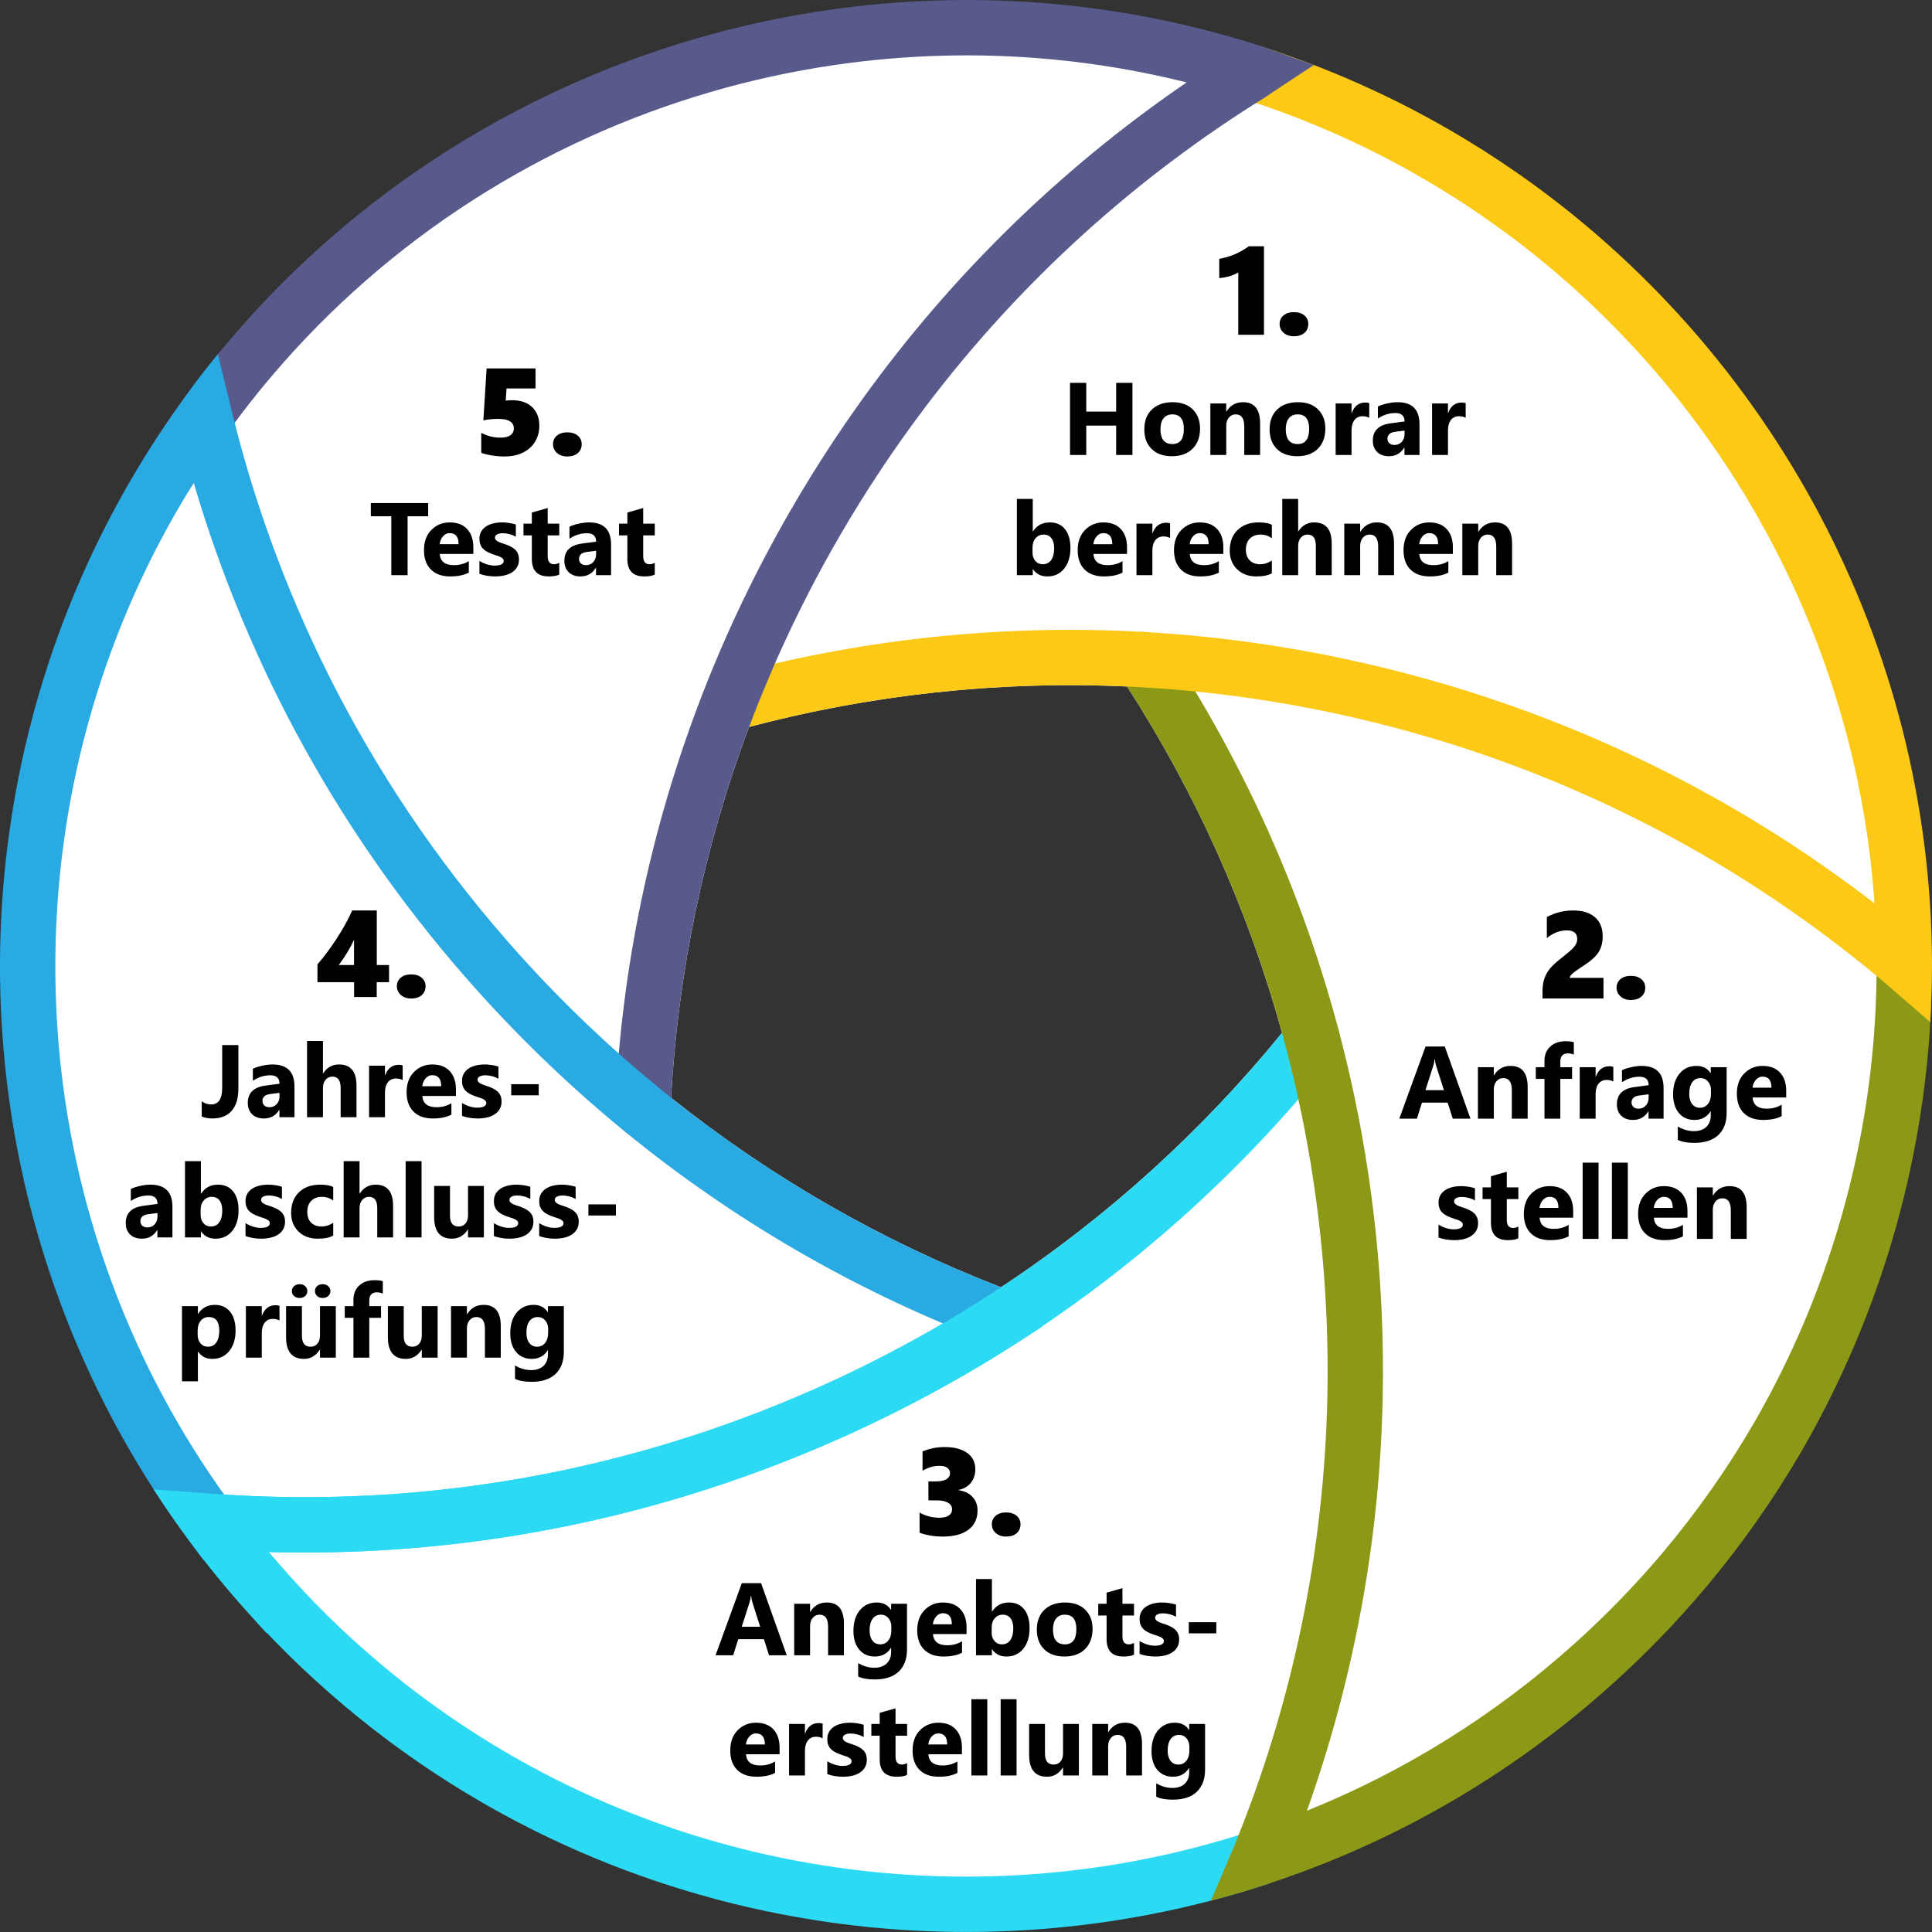
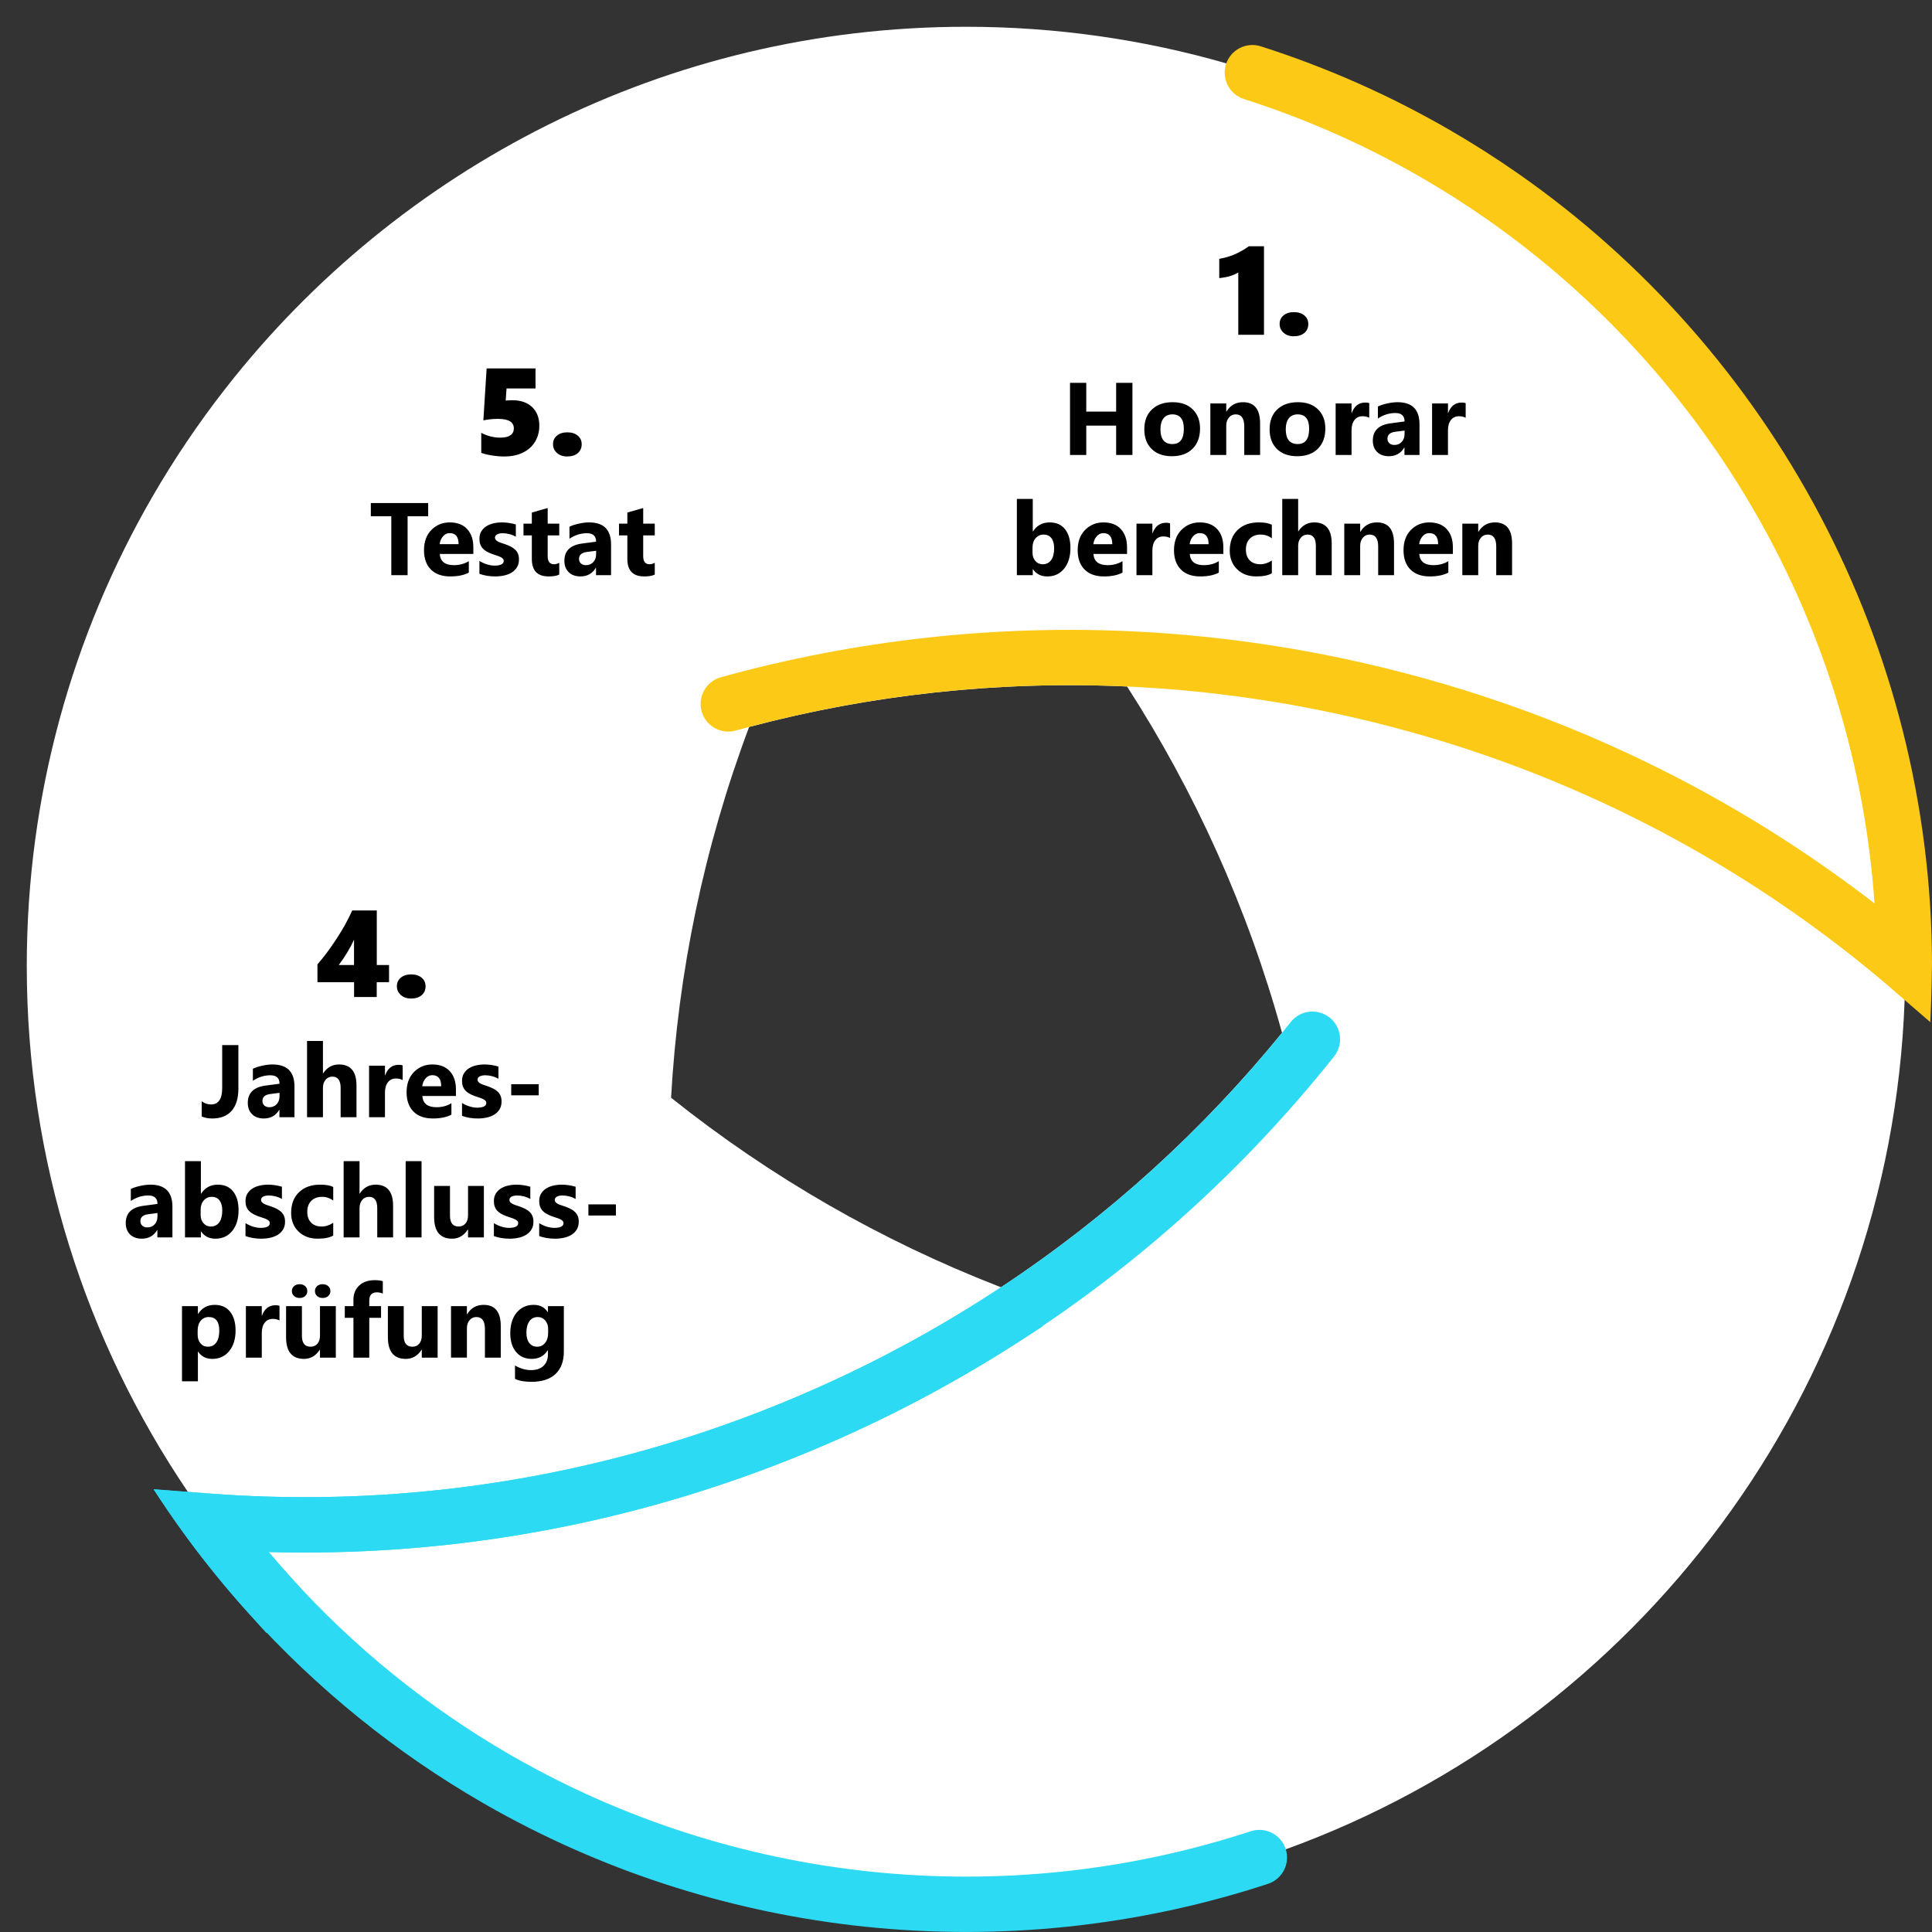
<svg xmlns="http://www.w3.org/2000/svg" width="100%" height="100%" viewBox="0 0 566 566" version="1.1" xml:space="preserve" style="fill-rule:evenodd;clip-rule:evenodd;stroke-linejoin:round;stroke-miterlimit:2;">
  <rect x="0" y="0" width="566" height="566" fill="#333333" stroke="none" />
  <path d="M55.036,437.055c-29.787,-43.969 -47.193,-96.995 -47.193,-154.055c-0,-50.034 13.383,-96.967 36.763,-137.411c6.466,-11.186 13.696,-21.875 21.62,-31.996c50.383,-64.358 128.783,-105.75 216.774,-105.75c26.453,-0 52.038,3.741 76.257,10.722c5.972,1.722 11.861,3.64 17.66,5.748c103.009,37.451 177.405,134.72 181.096,249.716c0.096,2.979 0.144,5.969 0.144,8.971c0,3.329 -0.059,6.643 -0.177,9.943c-4.081,114.658 -78.457,211.545 -181.296,248.828c-5.905,2.141 -11.904,4.086 -17.989,5.825c-24.052,6.878 -49.447,10.561 -75.695,10.561c-78.196,0 -148.817,-32.689 -198.932,-85.136c-6.33,-6.625 -12.334,-13.565 -17.984,-20.795c-3.844,-4.919 -7.525,-9.972 -11.034,-15.15c-0.005,-0.007 -0.009,-0.014 -0.014,-0.021Zm238.215,-59.938c31.601,-20.883 59.197,-46.122 82.333,-74.536c-10.069,-36.553 -25.533,-70.641 -45.402,-101.465c-37.942,-1.73 -75.205,2.451 -110.718,11.848c-13.308,35.446 -20.82,72.063 -22.864,108.63c29.413,23.484 61.699,41.879 95.617,55.12l1.034,0.403Z" style="fill:#fff;" />
  <path d="M141.184,528.026c-24.998,-14.46 -48.184,-33.02 -68.54,-55.628c-6.378,-7.083 -12.331,-14.401 -17.862,-21.923c-3.375,-4.594 -6.634,-9.332 -9.79,-14.199l16.924,1.312c44.334,3.311 89.736,-1.352 134.086,-14.804c14.623,-4.435 29.132,-9.826 43.451,-16.201c17.739,-7.898 34.551,-17.024 50.38,-27.234c34.217,-22.071 63.84,-49.206 88.309,-79.945c2.787,-3.501 7.891,-4.08 11.392,-1.294c3.501,2.787 4.08,7.891 1.294,11.392c-25.549,32.095 -56.48,60.428 -92.206,83.472c-16.519,10.655 -34.063,20.179 -52.575,28.421c-14.94,6.652 -30.08,12.276 -45.339,16.905c-40.319,12.229 -81.472,17.501 -121.996,16.378c1.948,2.315 3.942,4.606 5.981,6.871c19.207,21.332 41.084,38.843 64.673,52.48l0.128,0.074l0.306,0.176c0.063,0.036 0.126,0.072 0.189,0.109c32.58,18.717 68.401,30.064 104.937,33.912c37.311,3.929 75.37,0.038 111.491,-11.816c4.251,-1.395 8.836,0.924 10.231,5.175c1.395,4.252 -0.924,8.836 -5.175,10.231c-38.31,12.572 -78.674,16.701 -118.245,12.534c-37.444,-3.943 -74.178,-15.315 -107.789,-33.985c-0.17,-0.082 -1.137,-0.629 -2.106,-1.182c-0.541,-0.307 -1.082,-0.615 -1.621,-0.926l0.004,0.001c-0.107,-0.061 -0.201,-0.115 -0.279,-0.16c-0.012,-0.007 -0.045,-0.026 -0.05,-0.028c-0.098,-0.057 -0.17,-0.098 -0.203,-0.118Z" style="fill:#2ddaf3;" />
-   <path d="M549.77,282.161c-0.014,-4.475 3.607,-8.119 8.081,-8.133c4.474,-0.015 8.119,3.606 8.133,8.08c0.129,40.211 -8.359,79.771 -24.455,116.041c-3.984,8.979 -8.435,17.756 -13.342,26.301l-0.211,0.365l-0.002,0.004c-8.277,14.268 -17.774,27.779 -28.369,40.38l-0.003,0.003c-8.311,9.863 -17.395,19.272 -27.249,28.144c-30.174,27.169 -64.607,46.64 -100.88,58.544c-5.901,1.977 -11.41,3.563 -16.68,4.909l6.651,-15.688c16.893,-41.19 26.514,-85.874 27.426,-132.277c0.301,-15.276 -0.343,-30.738 -1.981,-46.324c-2.017,-19.191 -5.471,-37.887 -10.243,-55.991c-10.388,-39.407 -27.026,-76.01 -48.694,-108.821c-2.466,-3.733 -1.436,-8.766 2.298,-11.232c3.733,-2.465 8.766,-1.436 11.232,2.298c22.624,34.258 39.995,72.476 50.842,113.622c4.98,18.893 8.585,38.402 10.69,58.429c1.709,16.263 2.38,32.398 2.067,48.338c-0.83,42.211 -8.562,83.059 -22.203,121.32c28.134,-11.343 54.789,-27.713 78.626,-49.176c9.292,-8.366 17.859,-17.239 25.696,-26.539c9.987,-11.879 18.943,-24.618 26.747,-38.072l0.191,-0.329c4.62,-8.046 8.815,-16.321 12.571,-24.785c15.177,-34.198 23.183,-71.498 23.061,-109.411Z" style="fill:#8c9916;" />
  <path d="M549.158,264.655c-5.592,-80.916 -48.086,-154.794 -113.819,-200.612c-6.182,-4.304 -12.549,-8.35 -19.083,-12.125c-16.162,-9.325 -33.495,-17.046 -51.832,-22.907c-4.262,-1.362 -6.616,-5.928 -5.254,-10.19c1.362,-4.262 5.928,-6.616 10.19,-5.254c19.458,6.219 37.851,14.414 55.003,24.31l0.002,0.001c6.93,4.004 13.683,8.295 20.241,12.861l0.002,0.002c74.729,52.087 121.134,138.37 121.392,231.385c-0.059,5.564 -0.226,11.344 -0.495,17.328l-12.872,-11.138c-33.943,-28.796 -73.454,-51.758 -117.291,-66.974c-14.464,-5.02 -29.4,-9.197 -44.761,-12.462c-18.844,-4.005 -37.661,-6.497 -56.323,-7.555c-40.756,-2.312 -80.775,2.21 -118.735,12.705c-4.312,1.193 -8.781,-1.34 -9.974,-5.653c-1.192,-4.312 1.341,-8.782 5.654,-9.974c39.634,-10.959 81.418,-15.68 123.973,-13.266c19.475,1.105 39.111,3.704 58.776,7.884c16.029,3.407 31.613,7.766 46.706,13.004c39.882,13.843 76.335,33.827 108.5,58.63Z" style="fill:#fcc916;" />
-   <path d="M384.925,19.047c0,-0 -15.89,10.421 -13.773,9.14c-37.848,23.375 -71.872,53.841 -99.873,90.806c-9.247,12.208 -17.838,25.125 -25.692,38.73c-9.669,16.747 -17.878,33.938 -24.667,51.427c-14.728,37.944 -22.768,77.288 -24.525,116.521c-0.2,4.47 -3.992,7.936 -8.462,7.736c-4.469,-0.2 -7.936,-3.992 -7.736,-8.462c1.835,-40.964 10.231,-82.044 25.608,-121.662c7.085,-18.25 15.65,-36.191 25.74,-53.667c8.196,-14.196 17.16,-27.674 26.81,-40.413c25.487,-33.647 55.755,-62.136 89.28,-85.06c-13.109,-3.28 -26.35,-5.525 -39.608,-6.765c-21.35,-1.997 -42.747,-1.39 -63.726,1.696c-24.709,3.634 -48.836,10.706 -71.619,21.012c-46.868,21.201 -88.043,56.09 -116.873,102.884c-2.347,3.809 -7.345,4.996 -11.155,2.649c-3.809,-2.347 -4.996,-7.345 -2.649,-11.154c30.587,-49.645 74.271,-86.659 123.994,-109.151c24.158,-10.928 49.742,-18.428 75.943,-22.282c22.252,-3.273 44.949,-3.916 67.595,-1.797c20.129,1.883 40.218,5.948 59.918,12.289l15.47,5.523Z" style="fill:#585a8c;" />
-   <path d="M67.844,440.87l4.802,6.531l-13.062,9.605l-4.802,-6.531c-10.344,-14.065 -19.209,-28.842 -26.611,-44.13l-0.002,-0.004c-7.737,-16.029 -13.94,-32.731 -18.545,-49.868l-0.002,-0.005c-19.234,-71.905 -9.525,-149.595 28.17,-214.942l0.001,-0.001c1.375,-2.381 2.779,-4.735 4.213,-7.062c3.571,-5.792 7.369,-11.479 11.391,-17.048c3.299,-4.666 6.772,-9.217 10.438,-13.638l4.01,16.467c14.009,57.524 42.055,112.49 84.416,159.536c12.902,14.33 26.674,27.416 41.163,39.249c30.259,24.713 63.65,43.965 98.793,57.685l7.552,2.948l-5.897,15.103l-7.551,-2.948c-36.694,-14.325 -71.558,-34.426 -103.153,-60.23c-15.12,-12.349 -29.492,-26.004 -42.956,-40.958c-39.939,-44.356 -67.685,-95.459 -83.458,-149.181c-0.317,0.507 -0.633,1.015 -0.946,1.523c-1.352,2.194 -2.676,4.414 -3.973,6.66c-35.537,61.606 -44.684,134.851 -26.551,202.642c4.341,16.154 10.19,31.902 17.485,47.016c6.973,14.402 15.328,28.326 25.075,41.581Z" style="fill:#29aae2;" />
  <path d="M84.693,461.549l5.425,6.025l-12.049,10.849l-5.425,-6.025c-6.378,-7.083 -12.331,-14.401 -17.862,-21.923c-2.666,-3.622 -5.213,-7.273 -7.661,-10.95l-2.096,-3.198l16.891,1.261c44.334,3.311 89.736,-1.352 134.086,-14.804c14.623,-4.435 29.132,-9.826 43.451,-16.201c17.739,-7.898 34.551,-17.024 50.38,-27.234l6.813,-4.395l8.789,13.626l-6.813,4.394c-16.519,10.655 -34.063,20.179 -52.575,28.421c-14.94,6.652 -30.08,12.276 -45.339,16.905c-40.319,12.229 -81.472,17.501 -121.996,16.378c1.948,2.315 3.942,4.606 5.981,6.871Z" style="fill:#2ddaf3;" />
  <path d="M362.764,98.073l-0,-18.249c-0.826,0.483 -1.68,0.852 -2.564,1.105c-0.885,0.254 -1.887,0.439 -3.007,0.557l0,-5.658c1.592,-0.272 3.074,-0.699 4.448,-1.282c1.373,-0.584 2.779,-1.383 4.217,-2.397l4.439,0l-0,25.924l-7.533,-0Zm20.512,-3.148c0,1.073 -0.377,1.94 -1.132,2.6c-0.754,0.66 -1.797,0.99 -3.13,0.99c-1.214,0 -2.207,-0.345 -2.979,-1.034c-0.772,-0.69 -1.158,-1.542 -1.158,-2.556c-0,-1.037 0.38,-1.877 1.14,-2.52c0.761,-0.642 1.783,-0.963 3.068,-0.963c1.25,-0 2.261,0.321 3.033,0.963c0.772,0.643 1.158,1.483 1.158,2.52Zm-51.517,38.362l-4.774,0l-0,-8.606l-8.753,0l-0,8.606l-4.76,0l-0,-21.131l4.76,-0l-0,8.429l8.753,-0l-0,-8.429l4.774,-0l0,21.131Zm11.568,0.369c-2.515,-0 -4.492,-0.705 -5.931,-2.115c-1.439,-1.41 -2.159,-3.323 -2.159,-5.74c-0,-2.495 0.747,-4.447 2.24,-5.857c1.493,-1.41 3.512,-2.115 6.056,-2.115c2.505,0 4.47,0.705 5.895,2.115c1.424,1.41 2.136,3.274 2.136,5.592c0,2.505 -0.734,4.485 -2.203,5.939c-1.468,1.454 -3.48,2.181 -6.034,2.181Zm0.118,-12.261c-1.1,0 -1.955,0.379 -2.564,1.135c-0.609,0.756 -0.914,1.827 -0.914,3.212c0,2.899 1.169,4.348 3.507,4.348c2.23,-0 3.345,-1.489 3.345,-4.465c0,-2.82 -1.124,-4.23 -3.374,-4.23Zm25.714,11.892l-4.642,0l0,-8.384c0,-2.339 -0.835,-3.508 -2.505,-3.508c-0.805,0 -1.469,0.31 -1.989,0.929c-0.521,0.619 -0.781,1.405 -0.781,2.357l-0,8.606l-4.657,0l0,-15.089l4.657,-0l-0,2.387l0.059,-0c1.11,-1.837 2.726,-2.756 4.848,-2.756c3.34,0 5.01,2.073 5.01,6.219l0,9.239Zm10.875,0.369c-2.515,-0 -4.492,-0.705 -5.931,-2.115c-1.439,-1.41 -2.159,-3.323 -2.159,-5.74c0,-2.495 0.747,-4.447 2.24,-5.857c1.493,-1.41 3.512,-2.115 6.056,-2.115c2.506,0 4.47,0.705 5.895,2.115c1.424,1.41 2.137,3.274 2.137,5.592c-0,2.505 -0.735,4.485 -2.203,5.939c-1.469,1.454 -3.481,2.181 -6.035,2.181Zm0.118,-12.261c-1.1,0 -1.955,0.379 -2.564,1.135c-0.609,0.756 -0.914,1.827 -0.914,3.212c0,2.899 1.169,4.348 3.508,4.348c2.23,-0 3.345,-1.489 3.345,-4.465c-0,-2.82 -1.125,-4.23 -3.375,-4.23Zm20.984,1.002c-0.56,-0.304 -1.213,-0.456 -1.96,-0.456c-1.012,-0 -1.803,0.37 -2.372,1.112c-0.57,0.742 -0.855,1.751 -0.855,3.028l-0,7.206l-4.657,0l0,-15.089l4.657,-0l-0,2.8l0.059,-0c0.737,-2.044 2.063,-3.066 3.979,-3.066c0.491,0 0.874,0.059 1.149,0.177l0,4.288Zm14.721,10.89l-4.406,0l0,-2.166l-0.059,0c-1.012,1.69 -2.51,2.535 -4.494,2.535c-1.464,-0 -2.616,-0.415 -3.456,-1.246c-0.84,-0.83 -1.26,-1.937 -1.26,-3.322c0,-2.928 1.734,-4.618 5.202,-5.07l4.097,-0.545c-0,-1.65 -0.894,-2.475 -2.682,-2.475c-1.798,-0 -3.507,0.535 -5.128,1.606l-0,-3.507c0.648,-0.334 1.535,-0.629 2.659,-0.885c1.125,-0.255 2.149,-0.383 3.073,-0.383c4.303,0 6.454,2.147 6.454,6.44l0,9.018Zm-4.376,-6.13l-0,-1.017l-2.741,0.354c-1.513,0.196 -2.27,0.879 -2.27,2.048c0,0.531 0.185,0.966 0.553,1.304c0.368,0.339 0.867,0.509 1.496,0.509c0.874,-0 1.586,-0.302 2.136,-0.906c0.551,-0.605 0.826,-1.368 0.826,-2.292Zm17.904,-4.76c-0.56,-0.304 -1.213,-0.456 -1.96,-0.456c-1.012,-0 -1.803,0.37 -2.373,1.112c-0.569,0.742 -0.854,1.751 -0.854,3.028l-0,7.206l-4.657,0l0,-15.089l4.657,-0l-0,2.8l0.059,-0c0.736,-2.044 2.063,-3.066 3.978,-3.066c0.492,0 0.875,0.059 1.15,0.177l-0,4.288Zm-126.766,44.351l-0.059,0l-0,1.754l-4.657,-0l0,-22.34l4.657,-0l-0,9.519l0.059,0c1.149,-1.758 2.785,-2.637 4.907,-2.637c1.945,-0 3.443,0.668 4.494,2.004c1.052,1.336 1.577,3.163 1.577,5.481c0,2.515 -0.614,4.534 -1.842,6.057c-1.228,1.523 -2.868,2.284 -4.922,2.284c-1.856,0 -3.261,-0.707 -4.214,-2.122Zm-0.133,-6.366l0,1.547c0,0.973 0.28,1.779 0.84,2.417c0.56,0.639 1.277,0.958 2.152,0.958c1.061,-0 1.883,-0.41 2.468,-1.231c0.584,-0.82 0.877,-1.982 0.877,-3.485c-0,-1.247 -0.268,-2.222 -0.803,-2.925c-0.536,-0.702 -1.3,-1.053 -2.292,-1.053c-0.933,-0 -1.707,0.348 -2.321,1.046c-0.614,0.697 -0.921,1.606 -0.921,2.726Zm27.689,1.901l-9.843,0c0.157,2.191 1.537,3.286 4.14,3.286c1.661,0 3.119,-0.393 4.377,-1.179l-0,3.36c-1.395,0.747 -3.208,1.12 -5.438,1.12c-2.436,0 -4.327,-0.675 -5.673,-2.026c-1.346,-1.351 -2.019,-3.235 -2.019,-5.651c0,-2.506 0.727,-4.49 2.181,-5.954c1.454,-1.464 3.242,-2.195 5.364,-2.195c2.201,-0 3.903,0.653 5.106,1.959c1.203,1.307 1.805,3.08 1.805,5.32l0,1.96Zm-4.318,-2.859c0,-2.161 -0.874,-3.242 -2.622,-3.242c-0.747,0 -1.393,0.31 -1.938,0.929c-0.546,0.619 -0.877,1.39 -0.995,2.313l5.555,0Zm16.932,-1.812c-0.56,-0.305 -1.213,-0.457 -1.96,-0.457c-1.012,-0 -1.802,0.371 -2.372,1.112c-0.57,0.742 -0.855,1.752 -0.855,3.029l0,7.206l-4.657,-0l0,-15.09l4.657,0l0,2.8l0.059,-0c0.737,-2.044 2.063,-3.065 3.979,-3.065c0.491,-0 0.874,0.059 1.149,0.177l0,4.288Zm15.605,4.671l-9.843,0c0.157,2.191 1.537,3.286 4.141,3.286c1.66,0 3.119,-0.393 4.376,-1.179l0,3.36c-1.395,0.747 -3.207,1.12 -5.437,1.12c-2.437,0 -4.328,-0.675 -5.674,-2.026c-1.346,-1.351 -2.019,-3.235 -2.019,-5.651c0,-2.506 0.727,-4.49 2.181,-5.954c1.454,-1.464 3.242,-2.195 5.364,-2.195c2.201,-0 3.903,0.653 5.106,1.959c1.204,1.307 1.805,3.08 1.805,5.32l0,1.96Zm-4.317,-2.859c-0,-2.161 -0.875,-3.242 -2.623,-3.242c-0.747,0 -1.393,0.31 -1.938,0.929c-0.545,0.619 -0.877,1.39 -0.995,2.313l5.556,0Zm18.523,8.532c-1.051,0.609 -2.569,0.914 -4.554,0.914c-2.318,0 -4.194,-0.702 -5.629,-2.107c-1.434,-1.405 -2.151,-3.218 -2.151,-5.438c-0,-2.564 0.769,-4.585 2.306,-6.064c1.538,-1.478 3.593,-2.217 6.167,-2.217c1.778,-0 3.065,0.235 3.861,0.707l-0,3.949c-0.973,-0.727 -2.058,-1.09 -3.257,-1.09c-1.336,-0 -2.394,0.39 -3.175,1.171c-0.781,0.781 -1.172,1.859 -1.172,3.235c0,1.336 0.373,2.385 1.12,3.146c0.747,0.761 1.773,1.142 3.08,1.142c1.159,-0 2.294,-0.364 3.404,-1.091l-0,3.743Zm17.536,0.546l-4.642,-0l-0,-8.577c-0,-2.21 -0.806,-3.315 -2.417,-3.315c-0.825,-0 -1.493,0.309 -2.004,0.928c-0.511,0.619 -0.766,1.405 -0.766,2.358l-0,8.606l-4.657,-0l0,-22.34l4.657,-0l-0,9.49l0.059,-0c1.139,-1.739 2.687,-2.608 4.642,-2.608c3.418,-0 5.128,2.063 5.128,6.189l-0,9.269Zm18.257,-0l-4.641,-0l-0,-8.385c-0,-2.338 -0.835,-3.507 -2.505,-3.507c-0.806,-0 -1.469,0.309 -1.99,0.928c-0.52,0.619 -0.781,1.405 -0.781,2.358l0,8.606l-4.656,-0l-0,-15.09l4.656,0l0,2.387l0.059,0c1.11,-1.837 2.726,-2.755 4.848,-2.755c3.34,-0 5.01,2.072 5.01,6.218l0,9.24Zm17.242,-6.219l-9.844,0c0.157,2.191 1.537,3.286 4.141,3.286c1.66,0 3.119,-0.393 4.376,-1.179l0,3.36c-1.395,0.747 -3.207,1.12 -5.437,1.12c-2.437,0 -4.328,-0.675 -5.674,-2.026c-1.346,-1.351 -2.018,-3.235 -2.018,-5.651c-0,-2.506 0.727,-4.49 2.18,-5.954c1.454,-1.464 3.242,-2.195 5.364,-2.195c2.201,-0 3.903,0.653 5.106,1.959c1.204,1.307 1.806,3.08 1.806,5.32l-0,1.96Zm-4.318,-2.859c-0,-2.161 -0.874,-3.242 -2.623,-3.242c-0.747,0 -1.393,0.31 -1.938,0.929c-0.545,0.619 -0.877,1.39 -0.995,2.313l5.556,0Zm21.662,9.078l-4.642,-0l-0,-8.385c-0,-2.338 -0.835,-3.507 -2.505,-3.507c-0.806,-0 -1.469,0.309 -1.99,0.928c-0.52,0.619 -0.781,1.405 -0.781,2.358l0,8.606l-4.656,-0l-0,-15.09l4.656,0l0,2.387l0.059,0c1.11,-1.837 2.727,-2.755 4.848,-2.755c3.341,-0 5.011,2.072 5.011,6.218l-0,9.24Z" />
-   <path d="M451.895,292.513l-0,-2.033c-0,-1.439 0.176,-2.688 0.53,-3.749c0.354,-1.061 0.911,-2.057 1.671,-2.989c0.76,-0.931 2.084,-2.128 3.97,-3.589c1.344,-1.061 2.237,-1.825 2.679,-2.29c0.442,-0.466 0.772,-0.917 0.99,-1.353c0.218,-0.436 0.327,-0.908 0.327,-1.415c0,-1.686 -1.013,-2.528 -3.041,-2.528c-2.063,-0 -4.014,0.748 -5.853,2.245l-0,-6.171c1.403,-0.707 2.714,-1.203 3.934,-1.486c1.22,-0.282 2.473,-0.424 3.758,-0.424c2.758,0 4.892,0.66 6.401,1.981c1.509,1.32 2.264,3.171 2.264,5.552c-0,1.827 -0.395,3.378 -1.185,4.651c-0.79,1.273 -2.258,2.599 -4.403,3.978c-1.639,1.061 -2.726,1.837 -3.263,2.326c-0.536,0.489 -0.81,0.905 -0.822,1.246l9.903,0l-0,6.048l-17.86,0Zm30.096,-3.148c0,1.073 -0.377,1.94 -1.131,2.6c-0.755,0.66 -1.798,0.99 -3.13,0.99c-1.215,0 -2.208,-0.345 -2.98,-1.034c-0.772,-0.69 -1.158,-1.542 -1.158,-2.556c-0,-1.037 0.38,-1.877 1.14,-2.519c0.761,-0.643 1.783,-0.964 3.068,-0.964c1.25,-0 2.261,0.321 3.033,0.964c0.772,0.642 1.158,1.482 1.158,2.519Zm-51.203,38.362l-5.187,0l-1.503,-4.7l-7.515,-0l-1.488,4.7l-5.158,0l7.692,-21.131l5.644,0l7.515,21.131Zm-7.78,-8.355l-2.27,-7.103c-0.167,-0.53 -0.285,-1.164 -0.353,-1.901l-0.118,0c-0.049,0.619 -0.172,1.233 -0.369,1.842l-2.298,7.162l5.408,0Zm24.535,8.355l-4.642,0l0,-8.384c0,-2.338 -0.835,-3.507 -2.505,-3.507c-0.805,-0 -1.469,0.309 -1.989,0.928c-0.521,0.619 -0.781,1.405 -0.781,2.358l-0,8.605l-4.657,0l0,-15.089l4.657,-0l-0,2.387l0.059,0c1.11,-1.837 2.726,-2.756 4.848,-2.756c3.34,0 5.01,2.073 5.01,6.219l0,9.239Zm13.528,-18.773c-0.6,-0.236 -1.174,-0.354 -1.724,-0.354c-1.494,0 -2.24,0.811 -2.24,2.432l-0,1.606l3.448,-0l-0,3.433l-3.448,0l-0,11.656l-4.642,0l-0,-11.656l-2.535,0l0,-3.433l2.535,-0l-0,-1.872c-0,-1.719 0.56,-3.104 1.68,-4.155c1.12,-1.051 2.642,-1.577 4.568,-1.577c0.943,0 1.729,0.098 2.358,0.295l-0,3.625Zm11.567,7.884c-0.56,-0.305 -1.213,-0.457 -1.96,-0.457c-1.011,-0 -1.802,0.371 -2.372,1.112c-0.57,0.742 -0.855,1.751 -0.855,3.029l0,7.205l-4.656,0l-0,-15.089l4.656,-0l0,2.8l0.059,-0c0.737,-2.044 2.063,-3.065 3.979,-3.065c0.491,-0 0.874,0.059 1.149,0.176l0,4.289Zm14.722,10.889l-4.407,0l0,-2.166l-0.058,0c-1.012,1.69 -2.51,2.535 -4.495,2.535c-1.464,-0 -2.616,-0.415 -3.455,-1.245c-0.84,-0.831 -1.26,-1.938 -1.26,-3.323c-0,-2.928 1.734,-4.618 5.201,-5.069l4.097,-0.546c-0,-1.65 -0.894,-2.475 -2.682,-2.475c-1.798,-0 -3.507,0.535 -5.128,1.606l-0,-3.507c0.648,-0.334 1.535,-0.629 2.66,-0.884c1.125,-0.256 2.149,-0.384 3.072,-0.384c4.303,0 6.455,2.147 6.455,6.44l-0,9.018Zm-4.377,-6.13l-0,-1.017l-2.741,0.354c-1.513,0.197 -2.269,0.879 -2.269,2.048c-0,0.531 0.184,0.966 0.552,1.305c0.369,0.338 0.867,0.508 1.496,0.508c0.874,-0 1.587,-0.302 2.137,-0.906c0.55,-0.604 0.825,-1.368 0.825,-2.292Zm22.855,4.406c0,2.8 -0.81,4.969 -2.431,6.506c-1.621,1.538 -3.969,2.306 -7.044,2.306c-2.033,0 -3.645,-0.289 -4.833,-0.869l-0,-3.92c1.552,0.904 3.119,1.356 4.701,1.356c1.571,-0 2.79,-0.415 3.654,-1.245c0.865,-0.83 1.297,-1.958 1.297,-3.382l-0,-1.194l-0.059,0c-1.061,1.69 -2.628,2.535 -4.701,2.535c-1.925,-0 -3.453,-0.678 -4.583,-2.034c-1.13,-1.355 -1.694,-3.173 -1.694,-5.452c-0,-2.554 0.628,-4.583 1.886,-6.086c1.257,-1.503 2.913,-2.255 4.966,-2.255c1.837,0 3.212,0.708 4.126,2.122l0.059,0l-0,-1.753l4.656,-0l0,13.365Zm-4.597,-5.526l-0,-1.193c-0,-0.953 -0.283,-1.766 -0.848,-2.439c-0.564,-0.673 -1.299,-1.009 -2.203,-1.009c-1.031,-0 -1.842,0.402 -2.431,1.208c-0.589,0.805 -0.884,1.94 -0.884,3.404c-0,1.257 0.28,2.252 0.84,2.984c0.56,0.732 1.326,1.098 2.299,1.098c0.962,-0 1.741,-0.371 2.335,-1.113c0.595,-0.742 0.892,-1.722 0.892,-2.94Zm22.045,1.032l-9.844,-0c0.157,2.191 1.538,3.286 4.141,3.286c1.66,-0 3.119,-0.393 4.377,-1.179l-0,3.36c-1.395,0.746 -3.208,1.12 -5.438,1.12c-2.436,-0 -4.328,-0.676 -5.673,-2.026c-1.346,-1.351 -2.019,-3.235 -2.019,-5.652c-0,-2.505 0.727,-4.489 2.181,-5.953c1.454,-1.464 3.242,-2.196 5.364,-2.196c2.2,0 3.902,0.654 5.106,1.96c1.203,1.307 1.805,3.08 1.805,5.32l-0,1.96Zm-4.318,-2.859c0,-2.161 -0.874,-3.242 -2.623,-3.242c-0.747,0 -1.392,0.31 -1.938,0.929c-0.545,0.618 -0.876,1.39 -0.994,2.313l5.555,0Zm-97.537,43.894l-0,-3.773c0.766,0.462 1.53,0.806 2.291,1.032c0.762,0.226 1.481,0.339 2.159,0.339c0.825,-0 1.476,-0.113 1.953,-0.339c0.476,-0.226 0.714,-0.57 0.714,-1.032c0,-0.294 -0.108,-0.54 -0.324,-0.736c-0.216,-0.197 -0.493,-0.369 -0.832,-0.516c-0.339,-0.147 -0.71,-0.28 -1.113,-0.398c-0.403,-0.118 -0.791,-0.25 -1.164,-0.398c-0.599,-0.226 -1.127,-0.469 -1.584,-0.729c-0.457,-0.261 -0.84,-0.563 -1.15,-0.907c-0.309,-0.343 -0.545,-0.741 -0.707,-1.193c-0.162,-0.452 -0.243,-0.987 -0.243,-1.606c-0,-0.845 0.184,-1.572 0.553,-2.181c0.368,-0.609 0.859,-1.108 1.473,-1.496c0.614,-0.388 1.317,-0.673 2.107,-0.855c0.791,-0.181 1.614,-0.272 2.469,-0.272c0.668,-0 1.346,0.051 2.033,0.154c0.688,0.104 1.366,0.253 2.034,0.45l-0,3.595c-0.59,-0.343 -1.221,-0.601 -1.894,-0.773c-0.673,-0.172 -1.333,-0.258 -1.982,-0.258c-0.304,-0 -0.592,0.027 -0.862,0.081c-0.27,0.054 -0.508,0.133 -0.715,0.236c-0.206,0.103 -0.368,0.236 -0.486,0.398c-0.118,0.162 -0.177,0.346 -0.177,0.552c0,0.275 0.089,0.511 0.266,0.708c0.176,0.196 0.407,0.366 0.692,0.508c0.285,0.142 0.602,0.27 0.951,0.383c0.348,0.113 0.695,0.229 1.039,0.346c0.618,0.217 1.178,0.452 1.679,0.708c0.501,0.255 0.931,0.555 1.29,0.899c0.358,0.343 0.633,0.746 0.825,1.208c0.192,0.462 0.287,1.012 0.287,1.65c0,0.894 -0.194,1.658 -0.582,2.292c-0.388,0.633 -0.903,1.149 -1.547,1.547c-0.643,0.398 -1.385,0.688 -2.225,0.87c-0.84,0.181 -1.712,0.272 -2.616,0.272c-1.66,0 -3.197,-0.255 -4.612,-0.766Zm23.386,0.221c-0.688,0.363 -1.724,0.545 -3.109,0.545c-3.282,0 -4.922,-1.704 -4.922,-5.113l-0,-6.911l-2.446,-0l-0,-3.434l2.446,0l-0,-3.257l4.642,-1.326l-0,4.583l3.389,0l-0,3.434l-3.389,-0l-0,6.1c-0,1.572 0.623,2.358 1.871,2.358c0.491,0 0.997,-0.142 1.518,-0.427l-0,3.448Zm16.062,-6.042l-9.844,0c0.158,2.191 1.538,3.286 4.141,3.286c1.66,0 3.119,-0.393 4.377,-1.179l-0,3.36c-1.395,0.747 -3.208,1.12 -5.438,1.12c-2.436,0 -4.327,-0.675 -5.673,-2.026c-1.346,-1.351 -2.019,-3.235 -2.019,-5.651c0,-2.505 0.727,-4.49 2.181,-5.954c1.454,-1.463 3.242,-2.195 5.364,-2.195c2.2,-0 3.902,0.653 5.106,1.96c1.203,1.306 1.805,3.079 1.805,5.319l0,1.96Zm-4.318,-2.859c0,-2.161 -0.874,-3.242 -2.623,-3.242c-0.746,0 -1.392,0.31 -1.937,0.929c-0.546,0.619 -0.877,1.39 -0.995,2.313l5.555,0Zm11.745,9.078l-4.657,-0l0,-22.34l4.657,0l-0,22.34Zm8.576,-0l-4.656,-0l-0,-22.34l4.656,0l0,22.34Zm17.477,-6.219l-9.844,0c0.158,2.191 1.538,3.286 4.141,3.286c1.661,0 3.119,-0.393 4.377,-1.179l-0,3.36c-1.395,0.747 -3.208,1.12 -5.438,1.12c-2.436,0 -4.327,-0.675 -5.673,-2.026c-1.346,-1.351 -2.019,-3.235 -2.019,-5.651c0,-2.505 0.727,-4.49 2.181,-5.954c1.454,-1.463 3.242,-2.195 5.364,-2.195c2.201,-0 3.903,0.653 5.106,1.96c1.203,1.306 1.805,3.079 1.805,5.319l0,1.96Zm-4.318,-2.859c0,-2.161 -0.874,-3.242 -2.623,-3.242c-0.746,0 -1.392,0.31 -1.937,0.929c-0.546,0.619 -0.877,1.39 -0.995,2.313l5.555,0Zm21.662,9.078l-4.642,-0l0,-8.385c0,-2.338 -0.835,-3.507 -2.505,-3.507c-0.805,-0 -1.468,0.309 -1.989,0.928c-0.521,0.619 -0.781,1.405 -0.781,2.358l0,8.606l-4.657,-0l0,-15.09l4.657,0l0,2.387l0.059,0c1.11,-1.837 2.726,-2.755 4.848,-2.755c3.34,-0 5.01,2.073 5.01,6.218l0,9.24Z" />
-   <path d="M286.38,442.463c0,2.441 -0.884,4.333 -2.652,5.677c-1.768,1.344 -4.297,2.015 -7.586,2.015c-1.226,0 -2.44,-0.103 -3.643,-0.309c-1.202,-0.206 -2.234,-0.48 -3.094,-0.822l-0,-5.906c0.79,0.471 1.691,0.842 2.705,1.114c1.014,0.271 2.04,0.406 3.077,0.406c1.203,0 2.125,-0.215 2.767,-0.645c0.643,-0.43 0.964,-1.046 0.964,-1.848c0,-0.813 -0.395,-1.45 -1.185,-1.91c-0.789,-0.46 -1.892,-0.689 -3.306,-0.689l-2.441,-0l0,-5.553l2.158,0c1.426,0 2.478,-0.221 3.156,-0.663c0.678,-0.442 1.017,-1.017 1.017,-1.724c-0,-0.672 -0.256,-1.203 -0.769,-1.592c-0.513,-0.389 -1.3,-0.583 -2.361,-0.583c-1.639,-0 -3.277,0.471 -4.916,1.415l0,-5.641c2.051,-0.849 4.209,-1.274 6.472,-1.274c2.806,0 5.005,0.572 6.596,1.716c1.591,1.143 2.387,2.729 2.387,4.756c0,1.58 -0.427,2.906 -1.282,3.979c-0.854,1.073 -2.054,1.774 -3.598,2.104l-0,0.089c1.709,0.236 3.059,0.887 4.049,1.954c0.99,1.067 1.485,2.378 1.485,3.934Zm12.591,4.103c-0,1.073 -0.377,1.939 -1.132,2.599c-0.754,0.66 -1.798,0.99 -3.13,0.99c-1.214,0 -2.207,-0.344 -2.979,-1.034c-0.773,-0.69 -1.159,-1.541 -1.159,-2.555c0,-1.038 0.381,-1.878 1.141,-2.52c0.76,-0.643 1.783,-0.964 3.068,-0.964c1.25,0 2.26,0.321 3.033,0.964c0.772,0.642 1.158,1.482 1.158,2.52Zm-68.488,38.362l-5.187,-0l-1.503,-4.701l-7.516,-0l-1.488,4.701l-5.158,-0l7.692,-21.132l5.644,0l7.516,21.132Zm-7.781,-8.356l-2.269,-7.102c-0.167,-0.531 -0.285,-1.164 -0.354,-1.901l-0.118,-0c-0.049,0.619 -0.172,1.233 -0.368,1.842l-2.299,7.161l5.408,0Zm24.535,8.356l-4.641,-0l-0,-8.385c-0,-2.338 -0.835,-3.507 -2.505,-3.507c-0.806,-0 -1.469,0.309 -1.99,0.928c-0.521,0.619 -0.781,1.405 -0.781,2.358l0,8.606l-4.656,-0l-0,-15.09l4.656,0l0,2.387l0.059,0c1.11,-1.837 2.726,-2.755 4.848,-2.755c3.34,-0 5.01,2.073 5.01,6.218l0,9.24Zm18.479,-1.724c0,2.799 -0.81,4.968 -2.431,6.506c-1.621,1.537 -3.969,2.306 -7.044,2.306c-2.033,-0 -3.645,-0.29 -4.833,-0.87l-0,-3.919c1.552,0.903 3.119,1.355 4.7,1.355c1.572,0 2.79,-0.415 3.655,-1.245c0.864,-0.83 1.297,-1.957 1.297,-3.382l-0,-1.193l-0.059,-0c-1.061,1.689 -2.628,2.534 -4.701,2.534c-1.925,0 -3.453,-0.678 -4.583,-2.033c-1.13,-1.356 -1.694,-3.174 -1.694,-5.453c-0,-2.554 0.628,-4.583 1.886,-6.086c1.257,-1.503 2.913,-2.254 4.966,-2.254c1.837,-0 3.212,0.707 4.126,2.122l0.059,-0l-0,-1.754l4.656,0l0,13.366Zm-4.597,-5.526l-0,-1.194c-0,-0.953 -0.283,-1.766 -0.848,-2.439c-0.565,-0.673 -1.299,-1.009 -2.203,-1.009c-1.031,-0 -1.842,0.403 -2.431,1.208c-0.59,0.806 -0.884,1.94 -0.884,3.404c-0,1.258 0.28,2.252 0.84,2.984c0.56,0.732 1.326,1.098 2.299,1.098c0.962,0 1.741,-0.371 2.335,-1.113c0.595,-0.741 0.892,-1.721 0.892,-2.939Zm22.045,1.031l-9.844,0c0.157,2.191 1.537,3.286 4.141,3.286c1.66,0 3.119,-0.393 4.376,-1.179l0,3.36c-1.395,0.747 -3.207,1.12 -5.437,1.12c-2.436,0 -4.328,-0.675 -5.673,-2.026c-1.346,-1.351 -2.019,-3.235 -2.019,-5.651c-0,-2.505 0.727,-4.49 2.181,-5.954c1.454,-1.463 3.242,-2.195 5.363,-2.195c2.201,-0 3.903,0.653 5.106,1.96c1.204,1.306 1.806,3.079 1.806,5.319l-0,1.96Zm-4.318,-2.859c0,-2.161 -0.874,-3.242 -2.623,-3.242c-0.747,0 -1.393,0.31 -1.938,0.929c-0.545,0.619 -0.877,1.39 -0.994,2.313l5.555,0Zm11.803,7.324l-0.058,0l-0,1.754l-4.657,-0l-0,-22.34l4.657,0l-0,9.519l0.058,0c1.15,-1.758 2.786,-2.637 4.908,-2.637c1.945,-0 3.443,0.668 4.494,2.004c1.051,1.336 1.577,3.163 1.577,5.482c-0,2.515 -0.614,4.533 -1.842,6.056c-1.228,1.523 -2.869,2.284 -4.922,2.284c-1.857,0 -3.262,-0.707 -4.215,-2.122Zm-0.132,-6.366l-0,1.548c-0,0.972 0.28,1.778 0.84,2.416c0.56,0.639 1.277,0.958 2.151,0.958c1.061,0 1.884,-0.41 2.469,-1.23c0.584,-0.821 0.876,-1.982 0.876,-3.485c0,-1.248 -0.267,-2.223 -0.803,-2.926c-0.535,-0.702 -1.299,-1.053 -2.291,-1.053c-0.934,-0 -1.707,0.349 -2.321,1.046c-0.614,0.698 -0.921,1.606 -0.921,2.726Zm21.323,8.488c-2.515,0 -4.492,-0.705 -5.931,-2.114c-1.44,-1.41 -2.159,-3.323 -2.159,-5.74c-0,-2.495 0.746,-4.448 2.24,-5.858c1.493,-1.409 3.512,-2.114 6.056,-2.114c2.505,-0 4.47,0.705 5.894,2.114c1.425,1.41 2.137,3.274 2.137,5.593c0,2.505 -0.734,4.484 -2.203,5.938c-1.469,1.454 -3.48,2.181 -6.034,2.181Zm0.118,-12.26c-1.101,-0 -1.955,0.378 -2.564,1.135c-0.609,0.756 -0.914,1.827 -0.914,3.212c-0,2.898 1.169,4.347 3.507,4.347c2.23,0 3.345,-1.488 3.345,-4.465c0,-2.819 -1.125,-4.229 -3.374,-4.229Zm20.262,11.715c-0.688,0.363 -1.725,0.545 -3.11,0.545c-3.281,0 -4.922,-1.704 -4.922,-5.113l0,-6.911l-2.446,-0l0,-3.434l2.446,0l0,-3.256l4.642,-1.327l0,4.583l3.39,0l-0,3.434l-3.39,-0l0,6.1c0,1.572 0.624,2.358 1.872,2.358c0.491,0 0.997,-0.142 1.518,-0.427l-0,3.448Zm1.635,-0.221l0,-3.773c0.767,0.462 1.53,0.806 2.292,1.032c0.761,0.226 1.481,0.339 2.159,0.339c0.825,-0 1.476,-0.113 1.952,-0.339c0.476,-0.226 0.715,-0.57 0.715,-1.032c-0,-0.294 -0.108,-0.54 -0.324,-0.736c-0.217,-0.197 -0.494,-0.369 -0.833,-0.516c-0.339,-0.147 -0.71,-0.28 -1.113,-0.398c-0.402,-0.118 -0.79,-0.25 -1.164,-0.398c-0.599,-0.226 -1.127,-0.469 -1.584,-0.729c-0.457,-0.261 -0.84,-0.563 -1.149,-0.907c-0.31,-0.343 -0.546,-0.741 -0.708,-1.193c-0.162,-0.452 -0.243,-0.987 -0.243,-1.606c0,-0.845 0.184,-1.572 0.553,-2.181c0.368,-0.609 0.859,-1.108 1.473,-1.496c0.614,-0.388 1.317,-0.673 2.108,-0.855c0.791,-0.181 1.613,-0.272 2.468,-0.272c0.668,-0 1.346,0.051 2.034,0.154c0.687,0.104 1.365,0.253 2.033,0.45l0,3.595c-0.589,-0.343 -1.221,-0.601 -1.894,-0.773c-0.672,-0.172 -1.333,-0.258 -1.981,-0.258c-0.305,-0 -0.592,0.027 -0.863,0.081c-0.27,0.054 -0.508,0.133 -0.714,0.236c-0.207,0.103 -0.369,0.236 -0.487,0.398c-0.117,0.162 -0.176,0.346 -0.176,0.552c-0,0.275 0.088,0.511 0.265,0.708c0.177,0.196 0.408,0.366 0.692,0.508c0.285,0.142 0.602,0.27 0.951,0.383c0.349,0.113 0.695,0.229 1.039,0.346c0.619,0.217 1.179,0.452 1.68,0.708c0.501,0.255 0.931,0.555 1.289,0.899c0.359,0.343 0.634,0.746 0.825,1.208c0.192,0.462 0.288,1.012 0.288,1.65c-0,0.894 -0.194,1.658 -0.582,2.292c-0.388,0.633 -0.904,1.149 -1.548,1.547c-0.643,0.398 -1.385,0.688 -2.225,0.87c-0.84,0.181 -1.712,0.272 -2.615,0.272c-1.661,0 -3.198,-0.255 -4.613,-0.766Zm22.473,-6.027l-8.061,-0l-0,-3.257l8.061,0l-0,3.257Zm-127.938,35.421l-9.843,-0c0.157,2.19 1.537,3.286 4.14,3.286c1.661,-0 3.119,-0.393 4.377,-1.179l-0,3.36c-1.395,0.746 -3.208,1.119 -5.438,1.119c-2.436,0 -4.327,-0.675 -5.673,-2.026c-1.346,-1.351 -2.019,-3.234 -2.019,-5.651c0,-2.505 0.727,-4.489 2.181,-5.953c1.454,-1.464 3.242,-2.196 5.364,-2.196c2.201,0 3.903,0.653 5.106,1.96c1.203,1.307 1.805,3.08 1.805,5.32l0,1.96Zm-4.317,-2.859c-0,-2.162 -0.875,-3.242 -2.623,-3.242c-0.747,-0 -1.393,0.309 -1.938,0.928c-0.545,0.619 -0.877,1.39 -0.995,2.314l5.556,-0Zm16.931,-1.813c-0.56,-0.304 -1.213,-0.457 -1.96,-0.457c-1.012,0 -1.802,0.371 -2.372,1.113c-0.57,0.742 -0.855,1.751 -0.855,3.028l0,7.206l-4.656,0l-0,-15.09l4.656,0l0,2.8l0.059,0c0.737,-2.043 2.063,-3.065 3.979,-3.065c0.491,0 0.874,0.059 1.149,0.177l0,4.288Zm1.356,10.492l-0,-3.772c0.766,0.462 1.53,0.805 2.291,1.031c0.762,0.226 1.481,0.339 2.159,0.339c0.825,0 1.476,-0.113 1.953,-0.339c0.476,-0.226 0.714,-0.569 0.714,-1.031c0,-0.295 -0.108,-0.541 -0.324,-0.737c-0.216,-0.196 -0.494,-0.368 -0.832,-0.516c-0.339,-0.147 -0.71,-0.28 -1.113,-0.398c-0.403,-0.118 -0.791,-0.25 -1.164,-0.397c-0.599,-0.226 -1.127,-0.47 -1.584,-0.73c-0.457,-0.26 -0.84,-0.562 -1.15,-0.906c-0.309,-0.344 -0.545,-0.742 -0.707,-1.194c-0.162,-0.452 -0.243,-0.987 -0.243,-1.606c-0,-0.845 0.184,-1.572 0.552,-2.181c0.369,-0.609 0.86,-1.108 1.474,-1.496c0.614,-0.388 1.316,-0.673 2.107,-0.854c0.791,-0.182 1.614,-0.273 2.469,-0.273c0.668,0 1.345,0.052 2.033,0.155c0.688,0.103 1.366,0.253 2.034,0.449l-0,3.596c-0.59,-0.344 -1.221,-0.602 -1.894,-0.774c-0.673,-0.172 -1.334,-0.258 -1.982,-0.258c-0.304,0 -0.592,0.027 -0.862,0.081c-0.27,0.054 -0.508,0.133 -0.715,0.236c-0.206,0.103 -0.368,0.236 -0.486,0.398c-0.118,0.162 -0.177,0.346 -0.177,0.553c0,0.275 0.089,0.51 0.265,0.707c0.177,0.196 0.408,0.366 0.693,0.508c0.285,0.143 0.602,0.27 0.951,0.383c0.348,0.113 0.695,0.229 1.038,0.347c0.619,0.216 1.179,0.452 1.68,0.707c0.501,0.255 0.931,0.555 1.29,0.899c0.358,0.344 0.633,0.747 0.825,1.208c0.191,0.462 0.287,1.012 0.287,1.651c0,0.894 -0.194,1.658 -0.582,2.291c-0.388,0.634 -0.904,1.15 -1.547,1.547c-0.644,0.398 -1.385,0.688 -2.225,0.87c-0.84,0.182 -1.712,0.272 -2.616,0.272c-1.66,0 -3.198,-0.255 -4.612,-0.766Zm23.386,0.221c-0.688,0.364 -1.724,0.545 -3.11,0.545c-3.281,0 -4.921,-1.704 -4.921,-5.113l-0,-6.911l-2.446,-0l-0,-3.434l2.446,0l-0,-3.256l4.641,-1.326l0,4.582l3.39,0l-0,3.434l-3.39,-0l0,6.101c0,1.571 0.624,2.357 1.872,2.357c0.491,0 0.997,-0.142 1.518,-0.427l-0,3.448Zm16.062,-6.041l-9.844,-0c0.158,2.19 1.538,3.286 4.141,3.286c1.66,-0 3.119,-0.393 4.377,-1.179l-0,3.36c-1.395,0.746 -3.208,1.119 -5.438,1.119c-2.436,0 -4.327,-0.675 -5.673,-2.026c-1.346,-1.351 -2.019,-3.234 -2.019,-5.651c-0,-2.505 0.727,-4.489 2.181,-5.953c1.454,-1.464 3.242,-2.196 5.364,-2.196c2.2,0 3.902,0.653 5.106,1.96c1.203,1.307 1.805,3.08 1.805,5.32l-0,1.96Zm-4.318,-2.859c0,-2.162 -0.874,-3.242 -2.623,-3.242c-0.746,-0 -1.392,0.309 -1.937,0.928c-0.546,0.619 -0.877,1.39 -0.995,2.314l5.555,-0Zm11.745,9.077l-4.657,0l0,-22.34l4.657,0l-0,22.34Zm8.576,0l-4.656,0l-0,-22.34l4.656,0l0,22.34Zm18.258,0l-4.642,0l0,-2.299l-0.074,0c-1.149,1.778 -2.686,2.667 -4.612,2.667c-3.497,0 -5.246,-2.117 -5.246,-6.351l0,-9.107l4.642,0l-0,8.695c-0,2.131 0.845,3.197 2.535,3.197c0.835,0 1.503,-0.292 2.004,-0.876c0.501,-0.585 0.751,-1.378 0.751,-2.38l0,-8.636l4.642,0l-0,15.09Zm18.494,0l-4.642,0l-0,-8.385c-0,-2.338 -0.835,-3.507 -2.505,-3.507c-0.806,0 -1.469,0.31 -1.99,0.929c-0.52,0.618 -0.781,1.404 -0.781,2.357l0,8.606l-4.656,0l-0,-15.09l4.656,0l0,2.388l0.059,-0c1.11,-1.837 2.726,-2.756 4.848,-2.756c3.341,0 5.011,2.073 5.011,6.219l-0,9.239Zm18.478,-1.724c0,2.8 -0.81,4.968 -2.431,6.506c-1.621,1.537 -3.969,2.306 -7.044,2.306c-2.033,0 -3.644,-0.29 -4.833,-0.869l-0,-3.92c1.552,0.904 3.119,1.356 4.701,1.356c1.571,-0 2.79,-0.415 3.654,-1.246c0.865,-0.83 1.297,-1.957 1.297,-3.382l-0,-1.193l-0.059,-0c-1.061,1.69 -2.628,2.534 -4.701,2.534c-1.925,0 -3.453,-0.677 -4.583,-2.033c-1.129,-1.356 -1.694,-3.173 -1.694,-5.452c-0,-2.555 0.628,-4.583 1.886,-6.086c1.257,-1.503 2.913,-2.255 4.966,-2.255c1.837,0 3.212,0.707 4.126,2.122l0.059,0l-0,-1.754l4.656,0l0,13.366Zm-4.597,-5.526l-0,-1.194c-0,-0.953 -0.283,-1.765 -0.847,-2.438c-0.565,-0.673 -1.3,-1.01 -2.204,-1.01c-1.031,0 -1.842,0.403 -2.431,1.209c-0.589,0.805 -0.884,1.94 -0.884,3.404c-0,1.257 0.28,2.252 0.84,2.984c0.56,0.731 1.326,1.097 2.299,1.097c0.962,0 1.741,-0.37 2.335,-1.112c0.595,-0.742 0.892,-1.722 0.892,-2.94Z" />
  <path d="M110.384,266.731l-0,15.986l3.59,-0l-0,5.022l-3.608,-0l0,4.35l-6.631,-0l0,-4.35l-10.734,-0l0,-5.217c1.887,-2.169 3.764,-4.686 5.632,-7.551c1.869,-2.864 3.387,-5.611 4.554,-8.24l7.197,0Zm-6.667,15.986l0,-7.427c-1.084,2.393 -2.575,4.868 -4.473,7.427l4.473,-0Zm20.955,6.224c-0,1.073 -0.377,1.939 -1.132,2.6c-0.754,0.66 -1.798,0.99 -3.13,0.99c-1.214,-0 -2.207,-0.345 -2.979,-1.035c-0.773,-0.689 -1.159,-1.541 -1.159,-2.555c0,-1.037 0.381,-1.877 1.141,-2.52c0.76,-0.642 1.783,-0.963 3.068,-0.963c1.25,-0 2.26,0.321 3.033,0.963c0.772,0.643 1.158,1.483 1.158,2.52Zm-54.834,29.977c-0,2.83 -0.656,4.996 -1.967,6.499c-1.312,1.503 -3.21,2.254 -5.696,2.254c-1.11,0 -2.136,-0.191 -3.08,-0.574l0,-4.465c0.816,0.619 1.73,0.928 2.741,0.928c2.171,0 3.257,-1.611 3.257,-4.833l0,-12.555l4.745,-0l-0,12.746Zm16.431,8.385l-4.406,0l-0,-2.166l-0.059,-0c-1.012,1.69 -2.51,2.534 -4.495,2.534c-1.464,0 -2.616,-0.415 -3.455,-1.245c-0.84,-0.83 -1.26,-1.938 -1.26,-3.323c-0,-2.927 1.734,-4.617 5.201,-5.069l4.097,-0.545c-0,-1.651 -0.894,-2.476 -2.682,-2.476c-1.798,0 -3.507,0.536 -5.128,1.606l-0,-3.507c0.648,-0.334 1.535,-0.628 2.66,-0.884c1.125,-0.255 2.149,-0.383 3.072,-0.383c4.303,0 6.455,2.147 6.455,6.44l-0,9.018Zm-4.377,-6.13l-0,-1.017l-2.741,0.354c-1.513,0.196 -2.269,0.879 -2.269,2.048c-0,0.531 0.184,0.965 0.552,1.304c0.369,0.339 0.867,0.509 1.496,0.509c0.874,-0 1.587,-0.303 2.137,-0.907c0.55,-0.604 0.825,-1.368 0.825,-2.291Zm22.546,6.13l-4.642,0l0,-8.576c0,-2.211 -0.805,-3.316 -2.417,-3.316c-0.825,0 -1.493,0.31 -2.004,0.928c-0.51,0.619 -0.766,1.405 -0.766,2.358l0,8.606l-4.656,0l-0,-22.34l4.656,0l0,9.49l0.059,0c1.14,-1.739 2.687,-2.608 4.642,-2.608c3.419,0 5.128,2.063 5.128,6.189l-0,9.269Zm13.528,-10.89c-0.56,-0.304 -1.214,-0.457 -1.96,-0.457c-1.012,0 -1.803,0.371 -2.373,1.113c-0.57,0.742 -0.854,1.751 -0.854,3.028l-0,7.206l-4.657,0l-0,-15.09l4.657,0l-0,2.8l0.058,0c0.737,-2.043 2.063,-3.065 3.979,-3.065c0.491,0 0.874,0.059 1.15,0.177l-0,4.288Zm15.605,4.671l-9.844,0c0.157,2.191 1.538,3.287 4.141,3.287c1.66,-0 3.119,-0.393 4.377,-1.179l-0,3.359c-1.395,0.747 -3.208,1.12 -5.438,1.12c-2.436,0 -4.327,-0.675 -5.673,-2.026c-1.346,-1.351 -2.019,-3.234 -2.019,-5.651c-0,-2.505 0.727,-4.49 2.181,-5.953c1.454,-1.464 3.242,-2.196 5.364,-2.196c2.2,0 3.902,0.653 5.106,1.96c1.203,1.306 1.805,3.08 1.805,5.32l-0,1.959Zm-4.318,-2.858c0,-2.162 -0.874,-3.242 -2.623,-3.242c-0.746,-0 -1.392,0.309 -1.937,0.928c-0.546,0.619 -0.877,1.39 -0.995,2.314l5.555,-0Zm6.101,8.679l-0,-3.772c0.766,0.461 1.53,0.805 2.291,1.031c0.762,0.226 1.481,0.339 2.159,0.339c0.825,0 1.476,-0.113 1.953,-0.339c0.476,-0.226 0.714,-0.57 0.714,-1.031c0,-0.295 -0.108,-0.541 -0.324,-0.737c-0.216,-0.197 -0.493,-0.368 -0.832,-0.516c-0.339,-0.147 -0.71,-0.28 -1.113,-0.398c-0.403,-0.118 -0.791,-0.25 -1.164,-0.398c-0.599,-0.226 -1.127,-0.469 -1.584,-0.729c-0.457,-0.26 -0.84,-0.562 -1.15,-0.906c-0.309,-0.344 -0.545,-0.742 -0.707,-1.194c-0.162,-0.452 -0.243,-0.987 -0.243,-1.606c-0,-0.845 0.184,-1.572 0.553,-2.181c0.368,-0.609 0.859,-1.108 1.473,-1.496c0.614,-0.388 1.317,-0.673 2.107,-0.854c0.791,-0.182 1.614,-0.273 2.469,-0.273c0.668,0 1.346,0.052 2.033,0.155c0.688,0.103 1.366,0.253 2.034,0.449l-0,3.596c-0.59,-0.344 -1.221,-0.602 -1.894,-0.774c-0.673,-0.172 -1.333,-0.258 -1.982,-0.258c-0.304,0 -0.592,0.027 -0.862,0.081c-0.27,0.054 -0.508,0.133 -0.715,0.236c-0.206,0.103 -0.368,0.236 -0.486,0.398c-0.118,0.162 -0.177,0.346 -0.177,0.553c0,0.275 0.089,0.51 0.266,0.707c0.176,0.196 0.407,0.366 0.692,0.508c0.285,0.143 0.602,0.27 0.951,0.383c0.348,0.113 0.695,0.229 1.039,0.347c0.618,0.216 1.178,0.452 1.679,0.707c0.501,0.255 0.931,0.555 1.29,0.899c0.358,0.344 0.633,0.747 0.825,1.208c0.192,0.462 0.287,1.012 0.287,1.651c0,0.894 -0.194,1.657 -0.582,2.291c-0.388,0.634 -0.903,1.15 -1.547,1.547c-0.643,0.398 -1.385,0.688 -2.225,0.87c-0.84,0.182 -1.712,0.272 -2.616,0.272c-1.66,0 -3.197,-0.255 -4.612,-0.766Zm22.472,-6.027l-8.06,0l-0,-3.256l8.06,-0l0,3.256Zm-107.314,41.639l-4.406,0l-0,-2.166l-0.059,0c-1.012,1.69 -2.51,2.535 -4.495,2.535c-1.463,-0 -2.615,-0.415 -3.455,-1.245c-0.84,-0.831 -1.26,-1.938 -1.26,-3.323c-0,-2.928 1.734,-4.618 5.202,-5.07l4.096,-0.545c0,-1.65 -0.894,-2.475 -2.682,-2.475c-1.797,-0 -3.507,0.535 -5.128,1.606l0,-3.507c0.649,-0.334 1.535,-0.629 2.66,-0.885c1.125,-0.255 2.149,-0.383 3.072,-0.383c4.303,0 6.455,2.147 6.455,6.44l-0,9.018Zm-4.377,-6.13l0,-1.017l-2.741,0.354c-1.513,0.197 -2.269,0.879 -2.269,2.048c0,0.531 0.184,0.966 0.553,1.305c0.368,0.338 0.867,0.508 1.495,0.508c0.875,-0 1.587,-0.302 2.137,-0.906c0.55,-0.605 0.825,-1.368 0.825,-2.292Zm12.776,4.377l-0.059,-0l0,1.753l-4.656,0l-0,-22.339l4.656,-0l0,9.519l0.059,0c1.15,-1.758 2.785,-2.638 4.907,-2.638c1.946,0 3.444,0.668 4.495,2.004c1.051,1.336 1.577,3.164 1.577,5.482c-0,2.515 -0.614,4.534 -1.842,6.057c-1.228,1.522 -2.869,2.284 -4.922,2.284c-1.857,-0 -3.262,-0.708 -4.215,-2.122Zm-0.132,-6.366l-0,1.547c-0,0.973 0.28,1.778 0.84,2.417c0.56,0.638 1.277,0.958 2.151,0.958c1.061,-0 1.884,-0.411 2.468,-1.231c0.585,-0.82 0.877,-1.982 0.877,-3.485c0,-1.247 -0.268,-2.223 -0.803,-2.925c-0.535,-0.702 -1.299,-1.054 -2.291,-1.054c-0.934,0 -1.707,0.349 -2.321,1.047c-0.614,0.697 -0.921,1.606 -0.921,2.726Zm13.144,7.721l0,-3.772c0.766,0.462 1.53,0.806 2.292,1.032c0.761,0.226 1.481,0.339 2.158,0.339c0.826,-0 1.476,-0.113 1.953,-0.339c0.476,-0.226 0.715,-0.57 0.715,-1.032c-0,-0.295 -0.108,-0.54 -0.325,-0.737c-0.216,-0.196 -0.493,-0.368 -0.832,-0.515c-0.339,-0.148 -0.71,-0.28 -1.113,-0.398c-0.403,-0.118 -0.791,-0.251 -1.164,-0.398c-0.599,-0.226 -1.127,-0.469 -1.584,-0.73c-0.457,-0.26 -0.84,-0.562 -1.149,-0.906c-0.31,-0.344 -0.546,-0.742 -0.708,-1.194c-0.162,-0.451 -0.243,-0.987 -0.243,-1.606c0,-0.845 0.184,-1.572 0.553,-2.181c0.368,-0.609 0.859,-1.107 1.473,-1.495c0.614,-0.388 1.317,-0.673 2.108,-0.855c0.79,-0.182 1.613,-0.273 2.468,-0.273c0.668,0 1.346,0.052 2.033,0.155c0.688,0.103 1.366,0.253 2.034,0.45l-0,3.595c-0.589,-0.344 -1.221,-0.602 -1.894,-0.774c-0.673,-0.171 -1.333,-0.257 -1.982,-0.257c-0.304,-0 -0.591,0.027 -0.862,0.081c-0.27,0.054 -0.508,0.132 -0.714,0.235c-0.207,0.104 -0.369,0.236 -0.487,0.398c-0.118,0.162 -0.176,0.347 -0.176,0.553c-0,0.275 0.088,0.511 0.265,0.707c0.177,0.197 0.407,0.366 0.692,0.509c0.285,0.142 0.602,0.27 0.951,0.383c0.349,0.113 0.695,0.228 1.039,0.346c0.619,0.216 1.179,0.452 1.68,0.707c0.501,0.256 0.93,0.555 1.289,0.899c0.359,0.344 0.634,0.747 0.825,1.209c0.192,0.461 0.288,1.011 0.288,1.65c-0,0.894 -0.194,1.658 -0.582,2.291c-0.389,0.634 -0.904,1.15 -1.548,1.548c-0.643,0.398 -1.385,0.687 -2.225,0.869c-0.84,0.182 -1.712,0.273 -2.616,0.273c-1.66,-0 -3.197,-0.256 -4.612,-0.767Zm25.7,-0.147c-1.052,0.609 -2.569,0.914 -4.554,0.914c-2.318,-0 -4.195,-0.703 -5.629,-2.107c-1.434,-1.405 -2.151,-3.218 -2.151,-5.438c-0,-2.564 0.768,-4.585 2.306,-6.064c1.537,-1.478 3.593,-2.218 6.167,-2.218c1.778,0 3.065,0.236 3.861,0.708l-0,3.949c-0.973,-0.727 -2.059,-1.091 -3.257,-1.091c-1.336,0 -2.395,0.391 -3.176,1.172c-0.781,0.781 -1.171,1.859 -1.171,3.234c-0,1.337 0.373,2.385 1.12,3.147c0.746,0.761 1.773,1.142 3.08,1.142c1.159,-0 2.293,-0.364 3.404,-1.091l-0,3.743Zm17.535,0.545l-4.641,0l-0,-8.576c-0,-2.21 -0.806,-3.316 -2.417,-3.316c-0.825,0 -1.493,0.31 -2.004,0.929c-0.511,0.619 -0.767,1.405 -0.767,2.358l0,8.605l-4.656,0l-0,-22.339l4.656,-0l0,9.49l0.059,-0c1.14,-1.739 2.687,-2.609 4.642,-2.609c3.419,0 5.128,2.063 5.128,6.189l0,9.269Zm8.341,0l-4.657,0l0,-22.339l4.657,-0l-0,22.339Zm18.258,0l-4.642,0l-0,-2.298l-0.074,-0c-1.149,1.778 -2.687,2.667 -4.612,2.667c-3.497,-0 -5.246,-2.117 -5.246,-6.351l-0,-9.107l4.642,-0l-0,8.694c-0,2.132 0.845,3.198 2.534,3.198c0.835,-0 1.503,-0.293 2.004,-0.877c0.501,-0.585 0.752,-1.378 0.752,-2.38l-0,-8.635l4.642,-0l-0,15.089Zm2.932,-0.398l0,-3.772c0.766,0.462 1.53,0.806 2.292,1.032c0.761,0.226 1.481,0.339 2.158,0.339c0.826,-0 1.476,-0.113 1.953,-0.339c0.476,-0.226 0.715,-0.57 0.715,-1.032c-0,-0.295 -0.108,-0.54 -0.325,-0.737c-0.216,-0.196 -0.493,-0.368 -0.832,-0.515c-0.339,-0.148 -0.71,-0.28 -1.113,-0.398c-0.402,-0.118 -0.791,-0.251 -1.164,-0.398c-0.599,-0.226 -1.127,-0.469 -1.584,-0.73c-0.457,-0.26 -0.84,-0.562 -1.149,-0.906c-0.31,-0.344 -0.546,-0.742 -0.708,-1.194c-0.162,-0.451 -0.243,-0.987 -0.243,-1.606c0,-0.845 0.184,-1.572 0.553,-2.181c0.368,-0.609 0.859,-1.107 1.473,-1.495c0.614,-0.388 1.317,-0.673 2.108,-0.855c0.79,-0.182 1.613,-0.273 2.468,-0.273c0.668,0 1.346,0.052 2.033,0.155c0.688,0.103 1.366,0.253 2.034,0.45l-0,3.595c-0.589,-0.344 -1.221,-0.602 -1.894,-0.774c-0.673,-0.171 -1.333,-0.257 -1.982,-0.257c-0.304,-0 -0.591,0.027 -0.862,0.081c-0.27,0.054 -0.508,0.132 -0.714,0.235c-0.207,0.104 -0.369,0.236 -0.487,0.398c-0.117,0.162 -0.176,0.347 -0.176,0.553c-0,0.275 0.088,0.511 0.265,0.707c0.177,0.197 0.408,0.366 0.692,0.509c0.285,0.142 0.602,0.27 0.951,0.383c0.349,0.113 0.695,0.228 1.039,0.346c0.619,0.216 1.179,0.452 1.68,0.707c0.501,0.256 0.93,0.555 1.289,0.899c0.359,0.344 0.634,0.747 0.825,1.209c0.192,0.461 0.288,1.011 0.288,1.65c-0,0.894 -0.194,1.658 -0.582,2.291c-0.389,0.634 -0.904,1.15 -1.548,1.548c-0.643,0.398 -1.385,0.687 -2.225,0.869c-0.84,0.182 -1.712,0.273 -2.615,0.273c-1.661,-0 -3.198,-0.256 -4.613,-0.767Zm13.277,0l0,-3.772c0.767,0.462 1.53,0.806 2.292,1.032c0.761,0.226 1.481,0.339 2.158,0.339c0.826,-0 1.477,-0.113 1.953,-0.339c0.476,-0.226 0.715,-0.57 0.715,-1.032c-0,-0.295 -0.108,-0.54 -0.324,-0.737c-0.217,-0.196 -0.494,-0.368 -0.833,-0.515c-0.339,-0.148 -0.71,-0.28 -1.113,-0.398c-0.402,-0.118 -0.79,-0.251 -1.164,-0.398c-0.599,-0.226 -1.127,-0.469 -1.584,-0.73c-0.457,-0.26 -0.84,-0.562 -1.149,-0.906c-0.31,-0.344 -0.546,-0.742 -0.708,-1.194c-0.162,-0.451 -0.243,-0.987 -0.243,-1.606c0,-0.845 0.184,-1.572 0.553,-2.181c0.368,-0.609 0.859,-1.107 1.473,-1.495c0.614,-0.388 1.317,-0.673 2.108,-0.855c0.791,-0.182 1.613,-0.273 2.468,-0.273c0.668,0 1.346,0.052 2.034,0.155c0.687,0.103 1.365,0.253 2.033,0.45l0,3.595c-0.589,-0.344 -1.221,-0.602 -1.894,-0.774c-0.672,-0.171 -1.333,-0.257 -1.981,-0.257c-0.305,-0 -0.592,0.027 -0.863,0.081c-0.27,0.054 -0.508,0.132 -0.714,0.235c-0.207,0.104 -0.369,0.236 -0.487,0.398c-0.117,0.162 -0.176,0.347 -0.176,0.553c-0,0.275 0.088,0.511 0.265,0.707c0.177,0.197 0.408,0.366 0.692,0.509c0.285,0.142 0.602,0.27 0.951,0.383c0.349,0.113 0.695,0.228 1.039,0.346c0.619,0.216 1.179,0.452 1.68,0.707c0.501,0.256 0.931,0.555 1.289,0.899c0.359,0.344 0.634,0.747 0.825,1.209c0.192,0.461 0.288,1.011 0.288,1.65c-0,0.894 -0.194,1.658 -0.582,2.291c-0.388,0.634 -0.904,1.15 -1.548,1.548c-0.643,0.398 -1.385,0.687 -2.225,0.869c-0.84,0.182 -1.712,0.273 -2.615,0.273c-1.661,-0 -3.198,-0.256 -4.613,-0.767Zm22.473,-6.027l-8.061,0l-0,-3.256l8.061,-0l-0,3.256Zm-122.404,39.886l-0.059,0l-0,8.694l-4.657,0l0,-22.03l4.657,0l-0,2.269l0.059,0c1.149,-1.758 2.765,-2.637 4.848,-2.637c1.955,-0 3.465,0.67 4.531,2.011c1.066,1.341 1.599,3.166 1.599,5.475c-0,2.514 -0.622,4.533 -1.864,6.056c-1.243,1.523 -2.896,2.284 -4.959,2.284c-1.817,0 -3.203,-0.707 -4.155,-2.122Zm-0.133,-6.189l-0,1.208c-0,1.042 0.275,1.891 0.825,2.55c0.55,0.658 1.272,0.987 2.166,0.987c1.061,-0 1.884,-0.41 2.469,-1.23c0.584,-0.821 0.876,-1.982 0.876,-3.486c0,-2.652 -1.031,-3.978 -3.094,-3.978c-0.953,-0 -1.732,0.361 -2.336,1.083c-0.604,0.722 -0.906,1.677 -0.906,2.866Zm23.975,-2.947c-0.56,-0.305 -1.213,-0.457 -1.96,-0.457c-1.011,0 -1.802,0.371 -2.372,1.113c-0.57,0.741 -0.855,1.751 -0.855,3.028l0,7.206l-4.656,-0l-0,-15.09l4.656,0l0,2.8l0.059,-0c0.737,-2.043 2.063,-3.065 3.979,-3.065c0.491,-0 0.874,0.059 1.149,0.177l0,4.288Zm16.504,10.89l-4.641,-0l-0,-2.299l-0.074,-0c-1.149,1.778 -2.687,2.667 -4.612,2.667c-3.498,0 -5.246,-2.117 -5.246,-6.351l-0,-9.107l4.641,0l0,8.694c0,2.132 0.845,3.198 2.535,3.198c0.835,-0 1.503,-0.292 2.004,-0.877c0.501,-0.584 0.752,-1.378 0.752,-2.38l-0,-8.635l4.641,0l0,15.09Zm-3.86,-17.477c-0.659,-0 -1.199,-0.192 -1.621,-0.575c-0.423,-0.383 -0.634,-0.864 -0.634,-1.444c0,-0.599 0.211,-1.086 0.634,-1.459c0.422,-0.373 0.962,-0.56 1.621,-0.56c0.658,0 1.201,0.189 1.628,0.568c0.427,0.378 0.641,0.862 0.641,1.451c0,0.589 -0.211,1.073 -0.634,1.452c-0.422,0.378 -0.967,0.567 -1.635,0.567Zm-6.749,-0c-0.668,-0 -1.214,-0.194 -1.636,-0.582c-0.422,-0.388 -0.634,-0.867 -0.634,-1.437c0,-0.589 0.216,-1.073 0.649,-1.451c0.432,-0.379 0.972,-0.568 1.621,-0.568c0.668,0 1.21,0.189 1.628,0.568c0.417,0.378 0.626,0.862 0.626,1.451c0,0.599 -0.209,1.086 -0.626,1.459c-0.418,0.373 -0.96,0.56 -1.628,0.56Zm24.373,-1.297c-0.599,-0.236 -1.174,-0.354 -1.724,-0.354c-1.493,0 -2.24,0.811 -2.24,2.432l-0,1.606l3.448,0l0,3.434l-3.448,-0l-0,11.656l-4.642,-0l0,-11.656l-2.535,-0l0,-3.434l2.535,0l0,-1.871c0,-1.72 0.56,-3.105 1.68,-4.156c1.12,-1.051 2.643,-1.577 4.568,-1.577c0.943,0 1.729,0.099 2.358,0.295l-0,3.625Zm16.062,18.774l-4.642,-0l0,-2.299l-0.073,-0c-1.15,1.778 -2.687,2.667 -4.613,2.667c-3.497,0 -5.246,-2.117 -5.246,-6.351l0,-9.107l4.642,0l0,8.694c0,2.132 0.845,3.198 2.535,3.198c0.835,-0 1.503,-0.292 2.004,-0.877c0.501,-0.584 0.751,-1.378 0.751,-2.38l0,-8.635l4.642,0l0,15.09Zm18.494,-0l-4.642,-0l-0,-8.385c-0,-2.338 -0.835,-3.507 -2.505,-3.507c-0.806,-0 -1.469,0.309 -1.99,0.928c-0.52,0.619 -0.781,1.405 -0.781,2.358l0,8.606l-4.656,-0l-0,-15.09l4.656,0l0,2.387l0.059,0c1.11,-1.837 2.726,-2.755 4.848,-2.755c3.341,-0 5.011,2.073 5.011,6.218l-0,9.24Zm18.478,-1.724c0,2.799 -0.81,4.968 -2.431,6.505c-1.621,1.538 -3.969,2.307 -7.044,2.307c-2.033,-0 -3.644,-0.29 -4.833,-0.87l-0,-3.92c1.552,0.904 3.119,1.356 4.701,1.356c1.571,0 2.79,-0.415 3.654,-1.245c0.865,-0.83 1.297,-1.957 1.297,-3.382l-0,-1.194l-0.059,0c-1.061,1.69 -2.628,2.535 -4.701,2.535c-1.925,0 -3.453,-0.678 -4.583,-2.033c-1.129,-1.356 -1.694,-3.174 -1.694,-5.453c-0,-2.554 0.628,-4.583 1.886,-6.086c1.257,-1.503 2.913,-2.254 4.966,-2.254c1.837,-0 3.212,0.707 4.126,2.122l0.059,-0l-0,-1.754l4.656,0l0,13.366Zm-4.597,-5.526l-0,-1.194c-0,-0.953 -0.283,-1.766 -0.847,-2.439c-0.565,-0.673 -1.3,-1.009 -2.203,-1.009c-1.032,-0 -1.842,0.403 -2.432,1.208c-0.589,0.806 -0.884,1.94 -0.884,3.404c-0,1.258 0.28,2.252 0.84,2.984c0.56,0.732 1.326,1.098 2.299,1.098c0.962,-0 1.741,-0.371 2.335,-1.113c0.595,-0.741 0.892,-1.721 0.892,-2.939Z" />
  <path d="M157.999,124.711c-0,1.733 -0.41,3.286 -1.229,4.659c-0.82,1.374 -2.001,2.444 -3.546,3.21c-1.544,0.766 -3.365,1.149 -5.464,1.149c-1.167,0 -2.384,-0.1 -3.651,-0.3c-1.268,-0.201 -2.308,-0.454 -3.121,-0.761l-0,-5.87c1.768,0.943 3.636,1.414 5.605,1.414c1.297,0 2.278,-0.236 2.944,-0.707c0.666,-0.472 0.999,-1.138 0.999,-1.998c0,-1.863 -1.544,-2.794 -4.633,-2.794c-1.544,-0 -2.976,0.147 -4.297,0.442l0.955,-15.225l14.324,-0l-0,5.87l-8.488,0l-0.248,3.555c0.684,-0.071 1.326,-0.106 1.928,-0.106c2.475,-0 4.415,0.669 5.817,2.007c1.403,1.338 2.105,3.156 2.105,5.455Zm12.413,5.429c0,1.072 -0.377,1.939 -1.132,2.599c-0.754,0.66 -1.797,0.99 -3.129,0.99c-1.215,0 -2.208,-0.344 -2.98,-1.034c-0.772,-0.69 -1.158,-1.541 -1.158,-2.555c-0,-1.038 0.38,-1.878 1.14,-2.52c0.761,-0.643 1.783,-0.964 3.068,-0.964c1.25,0 2.261,0.321 3.033,0.964c0.772,0.642 1.158,1.482 1.158,2.52Zm-44.975,21.106l-6.027,-0l-0,17.256l-4.775,-0l0,-17.256l-5.997,-0l-0,-3.876l16.799,0l-0,3.876Zm13.233,11.037l-9.844,0c0.157,2.191 1.537,3.286 4.141,3.286c1.66,0 3.119,-0.393 4.376,-1.179l0,3.36c-1.395,0.747 -3.207,1.12 -5.437,1.12c-2.437,0 -4.328,-0.675 -5.674,-2.026c-1.345,-1.351 -2.018,-3.235 -2.018,-5.651c-0,-2.506 0.727,-4.49 2.181,-5.954c1.453,-1.464 3.241,-2.195 5.363,-2.195c2.201,-0 3.903,0.653 5.106,1.959c1.204,1.307 1.806,3.08 1.806,5.32l-0,1.96Zm-4.318,-2.859c-0,-2.161 -0.874,-3.242 -2.623,-3.242c-0.747,0 -1.393,0.31 -1.938,0.929c-0.545,0.619 -0.877,1.39 -0.995,2.313l5.556,0Zm6.101,8.68l-0,-3.773c0.766,0.462 1.53,0.806 2.291,1.032c0.761,0.226 1.481,0.339 2.159,0.339c0.825,-0 1.476,-0.113 1.952,-0.339c0.477,-0.226 0.715,-0.57 0.715,-1.032c0,-0.294 -0.108,-0.54 -0.324,-0.736c-0.216,-0.197 -0.494,-0.369 -0.833,-0.516c-0.339,-0.148 -0.71,-0.28 -1.112,-0.398c-0.403,-0.118 -0.791,-0.251 -1.164,-0.398c-0.6,-0.226 -1.128,-0.469 -1.585,-0.729c-0.456,-0.261 -0.839,-0.563 -1.149,-0.907c-0.309,-0.343 -0.545,-0.741 -0.707,-1.193c-0.162,-0.452 -0.243,-0.988 -0.243,-1.606c-0,-0.845 0.184,-1.572 0.552,-2.181c0.369,-0.609 0.86,-1.108 1.474,-1.496c0.614,-0.388 1.316,-0.673 2.107,-0.855c0.791,-0.182 1.614,-0.272 2.468,-0.272c0.668,-0 1.346,0.051 2.034,0.154c0.688,0.103 1.365,0.253 2.033,0.45l0,3.595c-0.589,-0.343 -1.22,-0.601 -1.893,-0.773c-0.673,-0.172 -1.334,-0.258 -1.982,-0.258c-0.305,-0 -0.592,0.027 -0.862,0.081c-0.27,0.054 -0.509,0.133 -0.715,0.236c-0.206,0.103 -0.368,0.235 -0.486,0.398c-0.118,0.162 -0.177,0.346 -0.177,0.552c-0,0.275 0.088,0.511 0.265,0.707c0.177,0.197 0.408,0.366 0.693,0.509c0.285,0.142 0.602,0.27 0.95,0.383c0.349,0.113 0.695,0.228 1.039,0.346c0.619,0.216 1.179,0.452 1.68,0.708c0.501,0.255 0.931,0.555 1.289,0.898c0.359,0.344 0.634,0.747 0.826,1.209c0.191,0.462 0.287,1.012 0.287,1.65c0,0.894 -0.194,1.658 -0.582,2.292c-0.388,0.633 -0.904,1.149 -1.547,1.547c-0.644,0.398 -1.385,0.688 -2.225,0.869c-0.84,0.182 -1.712,0.273 -2.616,0.273c-1.66,0 -3.198,-0.255 -4.612,-0.766Zm23.386,0.221c-0.688,0.363 -1.725,0.545 -3.11,0.545c-3.281,0 -4.922,-1.704 -4.922,-5.113l0,-6.912l-2.446,0l0,-3.433l2.446,0l0,-3.257l4.642,-1.326l0,4.583l3.39,0l-0,3.433l-3.39,0l0,6.101c0,1.572 0.624,2.358 1.872,2.358c0.491,-0 0.997,-0.143 1.518,-0.427l-0,3.448Zm15.178,0.177l-4.407,-0l0,-2.167l-0.058,0c-1.012,1.69 -2.51,2.535 -4.495,2.535c-1.464,0 -2.616,-0.415 -3.455,-1.245c-0.84,-0.83 -1.26,-1.938 -1.26,-3.323c-0,-2.928 1.734,-4.617 5.201,-5.069l4.097,-0.546c-0,-1.65 -0.894,-2.475 -2.682,-2.475c-1.798,-0 -3.507,0.535 -5.128,1.606l-0,-3.507c0.648,-0.334 1.535,-0.629 2.66,-0.884c1.125,-0.256 2.149,-0.383 3.072,-0.383c4.303,-0 6.455,2.146 6.455,6.439l-0,9.019Zm-4.377,-6.131l-0,-1.016l-2.741,0.353c-1.513,0.197 -2.269,0.88 -2.269,2.049c-0,0.53 0.184,0.965 0.552,1.304c0.369,0.339 0.867,0.508 1.496,0.508c0.874,0 1.587,-0.302 2.137,-0.906c0.55,-0.604 0.825,-1.368 0.825,-2.292Zm17.182,5.954c-0.688,0.363 -1.724,0.545 -3.109,0.545c-3.281,0 -4.922,-1.704 -4.922,-5.113l-0,-6.912l-2.446,0l-0,-3.433l2.446,0l-0,-3.257l4.642,-1.326l-0,4.583l3.389,0l0,3.433l-3.389,0l-0,6.101c-0,1.572 0.624,2.358 1.871,2.358c0.491,-0 0.997,-0.143 1.518,-0.427l0,3.448Z" />
</svg>